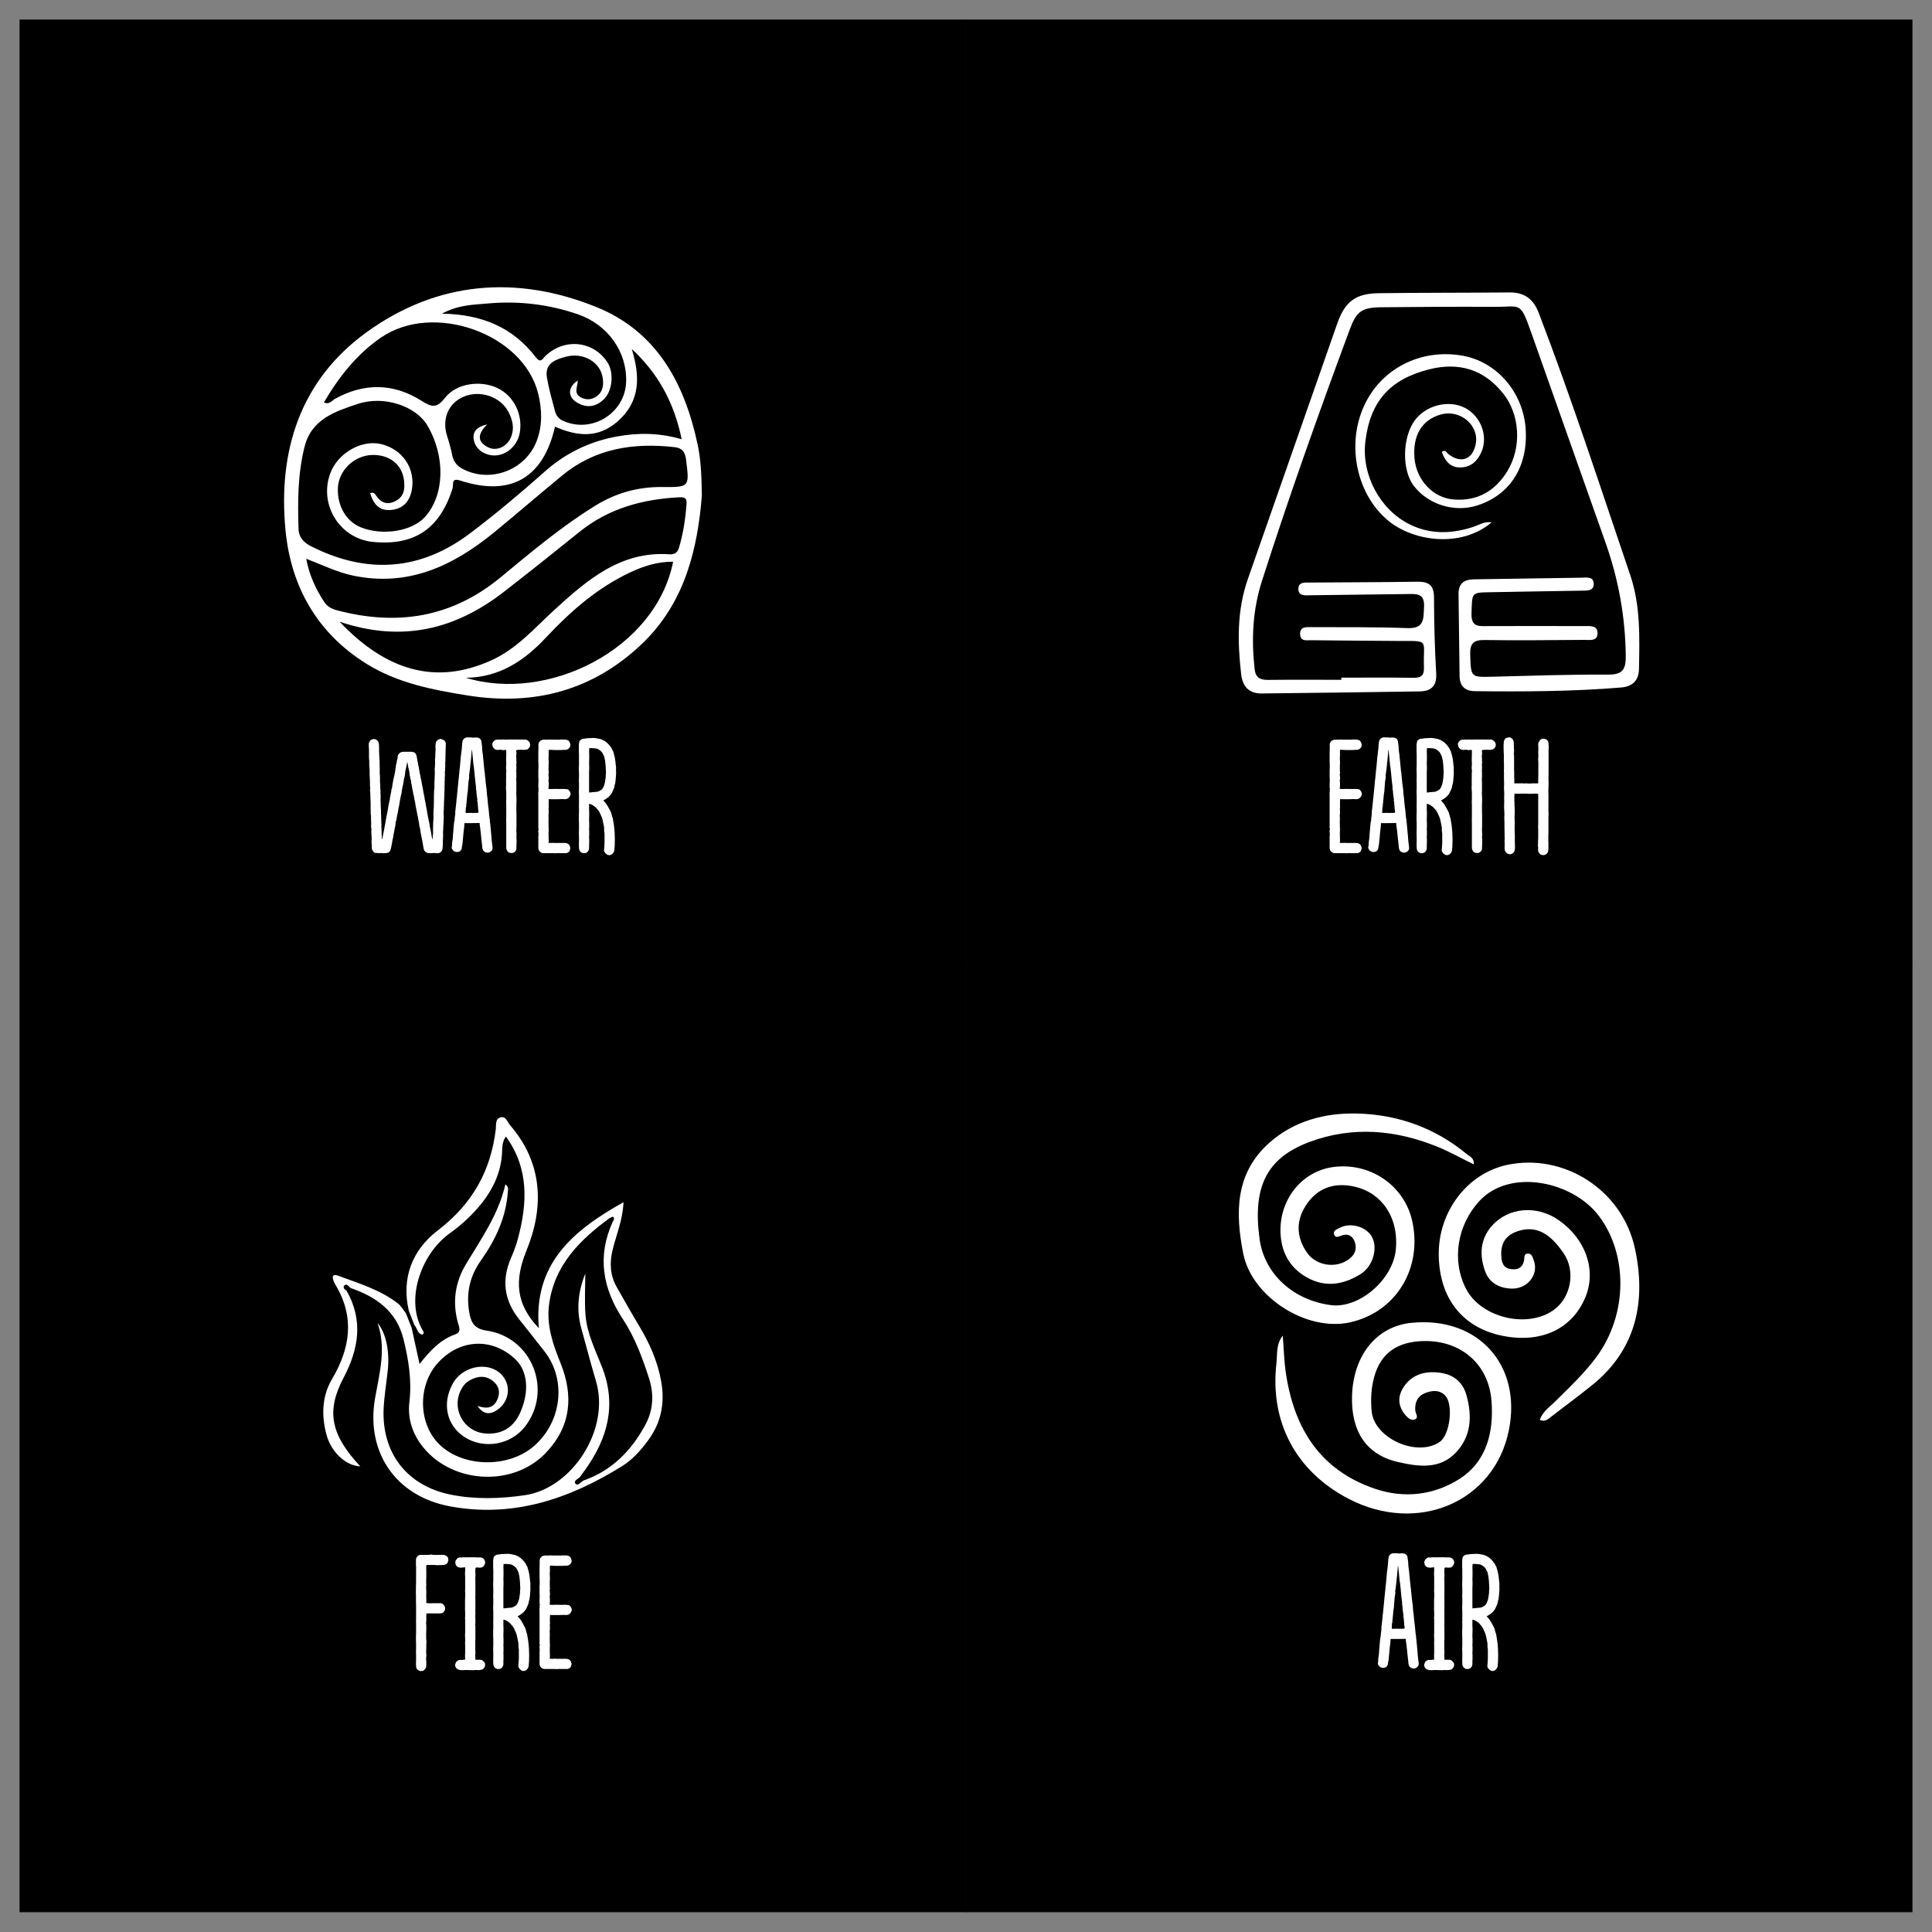
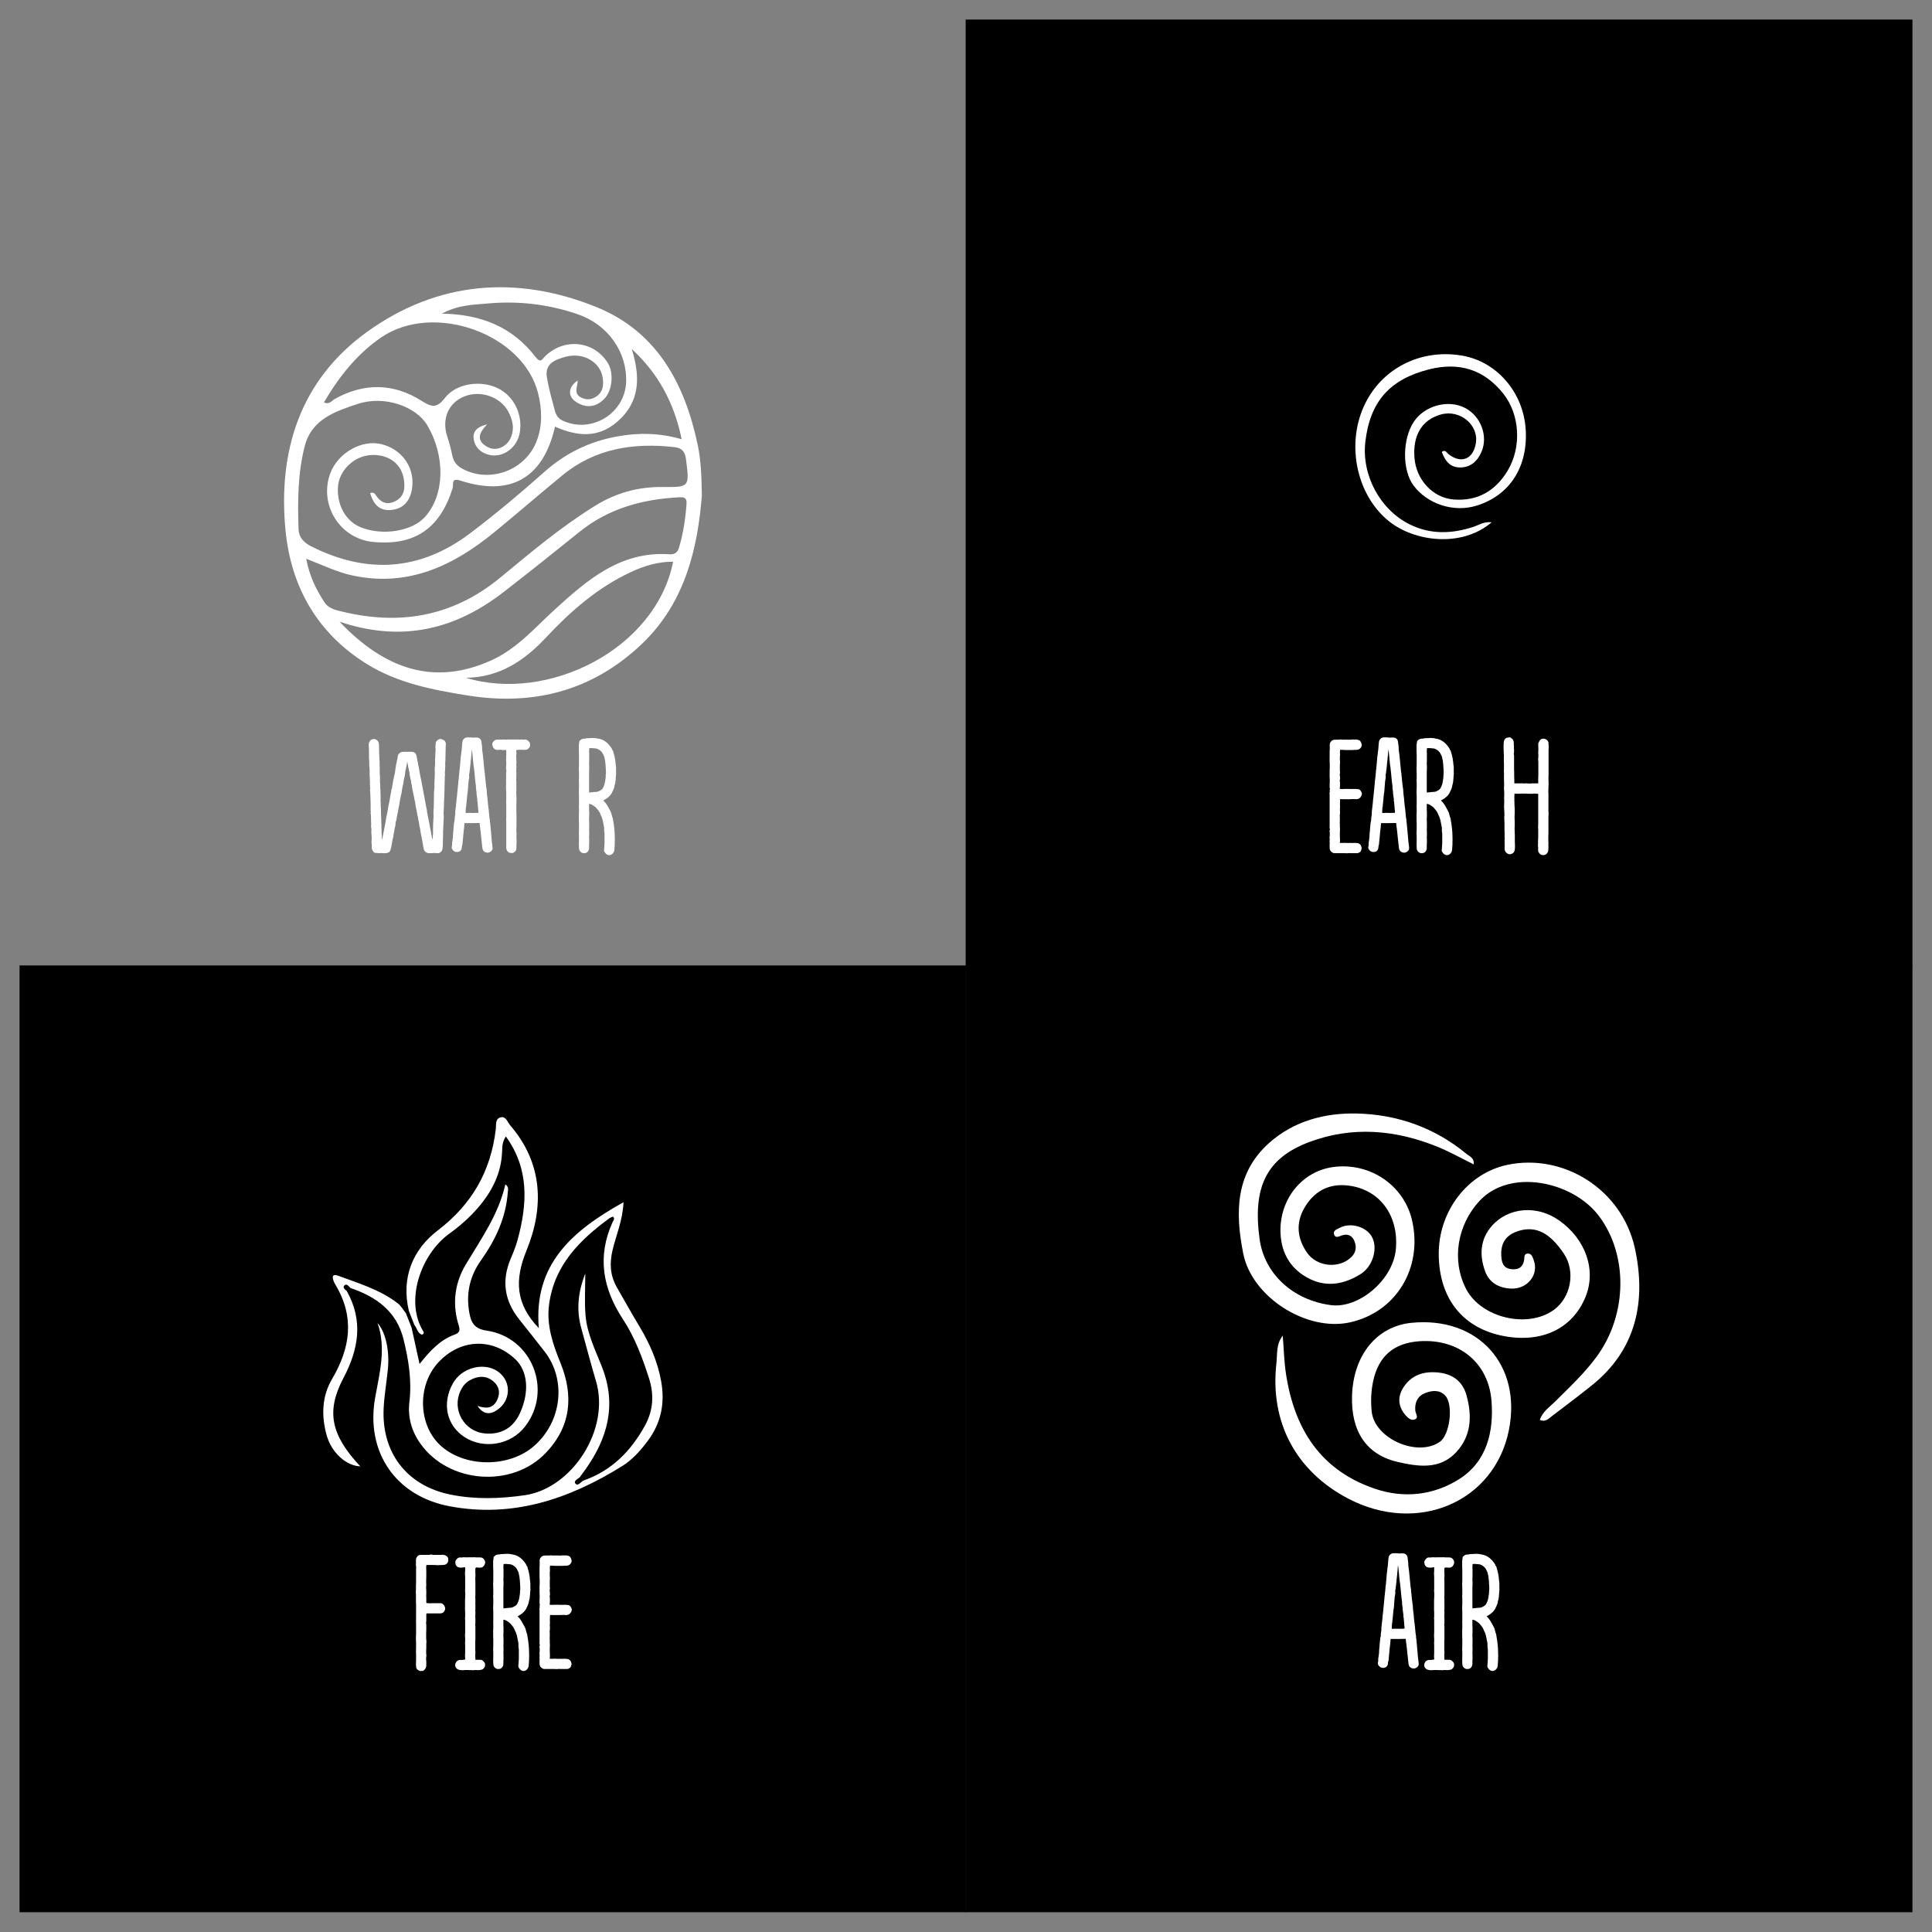
<svg xmlns="http://www.w3.org/2000/svg" xml:space="preserve" style="enable-background:new 0 0 4000 4000;" viewBox="0 0 4000 4000" y="0px" x="0px" version="1.1">
  <rect x="0" y="0" width="4000" height="4000" fill="#808080" stroke="none" />
-   <rect height="1958.37" width="1958.37" style="stroke:#000000;stroke-width:1.797;stroke-miterlimit:10;" y="41.432" x="41.436" />
  <rect height="1958.37" width="1958.37" style="stroke:#000000;stroke-width:1.797;stroke-miterlimit:10;" y="41.432" x="2000.194" />
  <rect height="1958.37" width="1958.37" style="stroke:#000000;stroke-width:1.797;stroke-miterlimit:10;" y="1999.802" x="41.436" />
  <rect height="1958.37" width="1958.37" style="stroke:#000000;stroke-width:1.797;stroke-miterlimit:10;" y="1999.802" x="2000.194" />
  <g>
    <path d="M1453.106,1026.436c-8.533,104.477-32.516,219.119-123.61,306.22   c-101.52,97.071-223.771,129.35-361.677,107.186c-72.575-11.664-144.549-25.633-208.03-64.913   c-102.492-63.419-157.155-159.482-168.597-276.4c-16.153-165.058,30.495-311.808,168.708-411.384   c145.447-104.787,309.149-118.335,474.611-51.54c125.109,50.505,182.693,157.614,209.711,283.912   C1450.667,949.64,1452.532,980.331,1453.106,1026.436z M1149.055,883.348c-24.275,107.063-92.515,145.346-196.236,111.581   c-19.558-6.367-13.47,8.649-15.649,15.622c-26.25,83.988-78.828,119.734-164.84,111.443   c-68.459-6.599-112.309-76.491-88.746-141.451c15.534-42.824,65.803-71.416,106.871-60.788   c43.721,11.315,70.028,50.816,62.193,94.386c-4.318,24.016-18.24,39.607-43.399,41.729c-25.129,2.12-36.337-13.348-42.951-34.907   c6.555-2.325,9.253,0.415,11.403,3.671c9.937,15.054,22.104,21.985,40.188,13.192c18.716-9.1,20.72-25.198,18.664-42.713   c-3.965-33.79-30.497-54.49-67.077-53.093c-36.576,1.397-68.447,32.381-69.911,67.967c-1.54,37.422,17.132,69.555,47.502,81.748   c45.284,18.181,106.475,8.166,133.119-21.789c40.531-45.567,42.376-125.293,4.386-189.518   c-23.083-39.025-88.611-62.349-143.444-44.286c-46.141,15.2-95.906,31.445-110.307,87.801   c-14.362,56.205-14.613,113.758-12.693,171.325c0.605,18.128,11.526,28.48,26.686,36.104   c115.334,58.003,225.831,50.513,328.981-27.586c52.884-40.041,103.906-82.789,153.452-126.917   c43.582-38.817,92.941-62.657,149.812-73.122c44.02-8.1,87.652-7.868,134.249,5.641c-15.481-75.679-48.793-136.581-103.278-186.796   c17.264,56.27,18.538,108.253-29.944,150.434C1238.155,907.769,1194.847,903.526,1149.055,883.348z M634.007,1156.854   c6.559,35.567,20.406,63.563,37.643,90.003c6.127,9.398,15.9,14.046,26.947,16.946c123.762,32.489,236.754,14.928,337.597-68.292   c63.345-52.275,126.19-105.349,196.504-148.688c42.642-26.283,88.175-38.965,137.887-38.526   c57.527,0.508,57.032,0.467,49.666-57.697c-1.966-15.522-8.574-23.092-23.669-24.805c-84.718-9.615-164.109,2.417-232.184,58.292   c-47.479,38.97-93.878,79.257-141.415,118.153c-85.239,69.744-178.732,113.623-292.738,89.345   C698.178,1184.758,668.761,1170.175,634.007,1156.854z M703.034,1287.167c94.998,100.217,197.719,132.643,313.915,80.129   c53.468-24.164,89.624-66.958,131.161-104.865c67.51-61.609,136.864-121.88,237.964-114.847   c10.536,0.733,16.67-3.476,19.686-13.579c8.816-29.535,13.32-59.749,15.622-90.419c0.901-12.01-3.451-14.604-15.23-13.993   c-75.897,3.936-146.169,22.936-206.549,71.73c-51.601,41.7-103.564,82.97-155.955,123.673   C943.516,1302.792,833.353,1330.971,703.034,1287.167z M1008.7,878.651c-21.031,20.856-20.277,35.997,1.58,47.3   c17.56,9.081,39.685-0.862,47.898-21.323c7.236-18.027,3.117-35.039-5.267-51.371c-16.295-31.743-58.136-46.239-92.227-32.248   c-32.699,13.419-46.461,46.662-34.75,82.547c4.282,13.121,7.843,26.551,10.62,40.068c2.638,12.837,10.15,21.222,21.093,27.055   c56.667,30.205,129.849,3.273,153.266-57.071c12.613-32.503,11.37-66.534,3.119-99.473   c-31.008-123.787-217.169-189.884-325.535-115.09c-49.977,34.494-87.002,81.451-117.797,134.029   c11.412,5.401,16.119-3.573,22.421-7.075c60.867-33.82,121.663-32.93,179.947,4.029c20.94,13.279,31.288,15.526,48.318-6.392   c23.716-30.523,74.085-36.888,108.98-20.027c33.229,16.055,52.068,53.714,45.873,91.693c-5.187,31.793-35.432,53.789-64.4,46.188   c-16.62-4.361-28.538-15.365-31.075-32.38C978.509,894.003,986.529,883.785,1008.7,878.651z M964.395,1403.241   c169.659,51.814,393.024-58.602,429.251-240.253c-31.589-0.266-60.364,8.69-88.448,21.86   c-68.6,32.17-124.236,81.032-175.294,135.621C1084.931,1368.551,1033.414,1402.566,964.395,1403.241z M914.973,649.387   c83.612,1.365,147.016,28.943,193.621,89.397c11.218,14.551,14.039,4.399,21.1-2.244c39.863-37.505,99.682-30.646,128.342,14.316   c13.181,20.678,10.102,57.621-6.971,74.904c-15.599,15.79-33.904,19.834-54.051,9.011c-21.828-11.726-22.803-31.948-0.959-47.138   c0.305,12.487-9.355,26.404,6.102,34.837c11.681,6.373,22.951,5.303,33.357-2.136c12.95-9.259,14.425-23.005,12.439-37.383   c-4.614-33.402-40.406-54.333-77.129-44.245c-21.382,5.873-43.335,13.833-38.524,42.66c3.892,23.318,10.461,46.225,16.573,69.12   c2.276,8.528,6.542,15.847,15.786,20.217c59.147,27.957,129.319-14.364,131.665-79.787c2.228-62.129-37.604-118.672-99.568-140.103   c-60.762-21.015-123.724-28.305-187.373-22.463C980.262,631.02,949.237,630.859,914.973,649.387z" style="fill:#FFFFFF;" />
  </g>
  <g>
    <path d="M846.5,2714.056c-16.154-68.465,7.62-126.651,59.79-166.52   c71.132-54.36,109.813-122.626,120.206-209.639c1.073-8.985-1.811-22.349,10.94-24.728c10.345-1.93,13.363,10.289,18.871,16.679   c68.066,78.973,70.31,169.678,33.675,259.444c-24.904,61.02-22.556,110.292,25.607,160.495   c-11.32-132.08,69.012-201.404,175.326-260.739c-1.742,38.238-15.319,68.165-22.641,99.046   c-6.589,27.791-5.078,52.659,8.853,77.061c15.199,26.625,30.153,53.404,45.97,79.66c21.634,35.913,38.354,73.405,45.819,115.132   c8.142,45.508-0.229,86.424-27.941,123.433c-14.975,19.998-31.656,38.856-52.731,51.965   c-109.624,68.185-226.523,107.893-357.567,83.17c-111.3-20.999-173.71-111.918-154.108-223.889   c9.041-51.644,23.625-102.64,5.156-155.401c17.268,19.789,25.139,58.374,21.262,96.567c-2.697,26.573-7.329,53.023-8.657,79.65   c-4.571,91.67,47.398,160.469,138.455,178.957c50.572,10.269,102.269,8.697,153.759,1.276   c97.385-14.035,177.753-135.635,147.171-237.152c-10.837-35.974-20.081-72.426-30.208-108.616   c-10.672-38.135-6.62-75.63,8.28-113.068c0,28.5-1.739,57.134,0.422,85.47c2.973,38.979,21.073,73.968,34.859,109.784   c29.731,77.239,10.931,145.519-34.7,209.807c-3.998,5.632-8.097,11.193-12.15,16.786c-4.448,3.754-13.822,7.659-8.376,13.456   c4.79,5.098,10.883-4.101,16.418-6.946c58.327-20.354,98.401-61.27,127.348-114.193c17.033-31.141,18.908-64.015,8.023-97.753   c-13.711-42.496-29.373-84.615-53.832-121.804c-42.391-64.451-53.725-130.542-21.153-202.053c2.301-3.292,4.359-7.029,0.709-10.146   c-0.95-0.811-4.708,1.668-7.177,2.636c-62.068,45.52-114.714,97.635-125.392,179.126c-5.618,42.875,7.846,81.887,23.579,120.712   c27.707,68.374,21.981,131.981-30.877,186.896c-70.052,72.777-200.237,62.63-258.866-19.441   c-18.683-26.154-26.727-55.392-22.976-86.953c5.243-44.114-1.732-86.824-12.116-129.213   c-14.238-58.126-56.404-88.064-109.636-106.289c-3.984-3.004-7.595-10.413-13.024-5.234c-3.716,3.545,0.605,8.446,4.905,11.104   c34.785,61.599,24.844,120.671-6.77,180.574c-36.424,69.017-25.751,118.022,34.993,182.794   c-29.279-1.106-59.759-28.504-69.779-64.726c-10.969-39.652-9.81-80.325,10.92-115.46c38.404-65.088,47.617-128.876,7.284-196.069   c-3.534-5.886-12.813-25.326,6.018-18.358c42.285,15.646,86.465,28.8,123.062,56.995c6.81,5.247,11.287,13.524,16.84,20.402   c3.943,10.026,7.886,20.052,11.829,30.078c5.134,23.408,10.268,46.817,16.488,75.177c22.474-28.413,43.437-50.5,73.404-61.131   c14.193-5.035,8.408-15.507,5.898-24.715c-11.581-42.487-5.701-83.281,16.496-120.37c31.628-52.846,67.679-103.199,81.885-165.762   c7.741,6.003,5.361,11.115,5.043,15.733c-3.658,53.125-25.545,99.354-55.697,141.871c-23.837,33.613-31.218,69.959-23.686,109.862   c3.728,19.749,11.087,31.838,35.505,35.404c94.235,13.759,137.342,123.826,79.552,198.635   c-29.434,38.102-85.479,47.74-125.549,21.59c-36.802-24.017-46.755-69.135-24.295-110.126   c22.577-41.204,83.14-47.952,106.767-11.896c13.47,20.557,8.61,48.182-11.615,63.839c-15.703,12.157-30.536,13.464-43.827-6.192   c17.438,6,32.334,5.96,40.875-12.437c6.659-14.342,4.295-27.7-7.339-37.818c-15.317-13.322-32.604-12.148-49.586-2.685   c-8.922,4.972-14.883,12.769-19.212,22.04c-18.093,38.746,7.593,83.829,50.192,87.875c34.21,3.25,59.713-11.708,73.621-43.179   c19.423-43.952,15.436-86.395-10.394-110.658c-47.62-44.73-113.489-42.024-158.899,6.529   c-43.378,46.381-42.513,126.689,1.832,170.056c49.112,48.029,143.242,49.571,196.202,3.215   c57.413-50.255,67.252-136.558,22.031-195.096c-17.572-22.748-35.61-45.136-53.44-67.685   c-30.429-38.484-36.205-80.164-16.836-125.441c5.444-12.725,10.611-25.723,14.22-39.052   c19.994-73.838,24.352-146.043-24.421-213.435c-6.536,9.507-7.509,19.12-7.726,28.597c-1.074,47.009-21.099,85.907-51.285,120.359   c-17.036,19.444-36.283,36.565-57.339,51.648c-60.331,43.216-93.426,140.445-54.553,203.003c1.289,2.074,1.566,5.611-3.183,6.66   c-9.089-3.226-9.768-13.591-15.347-20.008C854.139,2733.507,850.32,2723.781,846.5,2714.056z" style="fill:#FFFFFF;" />
  </g>
  <g>
    <path d="M3188.024,2939.863c5.478-17.196,20.037-26.494,31.414-37.831   c30.19-30.083,61.408-59.138,86.683-93.757c63.82-87.416,64.736-211.379,3.627-291.546   c-53.884-70.688-183.359-98.947-246.904-30.036c-45.398,49.232-58.183,122.104-27.583,181.628   c30.759,59.833,126.802,83.097,181.383,43.935c36.077-25.885,45.854-80.021,21.1-116.837   c-28.938-43.038-57.708-57.659-92.847-47.186c-27.994,8.344-39.32,26.771-36.294,56.235c1.436,13.98,6.858,21.997,21.423,23.329   c14.222,1.302,22.802-4.383,25.432-18.48c1.032-5.534-0.887-13.477,7.324-13.926c8.55-0.468,10.297,7.431,12.732,13.98   c10.969,29.498-13.156,59.983-46.897,58.522c-24.842-1.076-45.166-11.925-53.744-35.594   c-12.111-33.418-10.794-66.731,14.366-94.789c34.347-38.304,93.04-42.669,137.964-11.309   c56.38,39.357,78.538,104.071,54.886,160.304c-27.048,64.306-89.704,94.193-167.453,79.875   c-85.482-15.742-134.968-77.198-135.879-168.747c-0.888-89.219,59.167-168.14,141.38-185.793   c116.121-24.935,238.312,50.206,264.902,173.332c23.333,108.041,3.442,209.054-89.667,283.359   c-27.1,21.625-54.768,42.546-82.408,63.483C3206.235,2937.108,3199.874,2944.806,3188.024,2939.863z" style="fill:#FFFFFF;" />
    <path d="M3051.247,2410.755c-25.324-12.443-48.964-25.765-73.875-35.99   c-87.35-35.853-177.244-43.698-266.355-10.418c-89.265,33.336-117.91,93.719-103.164,201.075   c9.849,71.706,68.941,126.401,147.702,136.711c57.958,7.587,128.128-52.302,134.286-114.61   c7.173-72.591-35.624-128.067-103.566-133.472c-38.792-3.086-67.562,15.039-86.046,47.42   c-17.725,31.052-14.563,63.032,6.065,92.354c20.811,29.58,66.795,33.398,91.902,8.451c9.794-9.732,10.61-21.443,5.922-32.918   c-4.663-11.414-14.105-15.874-26.658-11.324c-5.271,1.91-12.498,5.873-15.209-1.676c-3.147-8.758,5.703-11.18,11.57-14.314   c21.477-11.47,53.327-3.034,65.771,17.286c13.991,22.848,3.662,62.1-22.411,78.403c-32.756,20.48-68.442,27.993-104.568,10.561   c-38.814-18.728-59.458-51.554-61.433-94.66c-3.204-69.954,44.173-128.836,109.466-137.466   c76.066-10.053,146.664,38.118,163.068,111.267c22.109,98.591-33.732,189.565-129.183,210.464   c-89.122,19.513-202.663-52.012-220.594-142.761c-16.423-83.118-17.165-165.278,53.322-228.453   c51.389-46.057,116.159-62.801,181.906-61.277c83.524,1.936,161.3,29.193,227.15,83.713   C3042.477,2394.228,3052.546,2397.108,3051.247,2410.755z" style="fill:#FFFFFF;" />
    <path d="M2655.813,2765.316c2.153,26.516,2.717,53.276,6.735,79.506   c17.275,112.774,70.619,198.729,183.522,237.303c60.642,20.719,121.543,13.744,174.463-19.419   c57.735-36.18,72.262-98.036,67.516-161.712c-5.962-79.988-68.053-129.345-148.424-124.169   c-53.916,3.472-85.692,30.874-96.758,83.212c-4.354,20.593-5.011,41.533-2.961,62.185c5.576,56.156,94.478,95.396,141.145,62.877   c21.01-14.64,28.536-77.678,10.962-95.858c-12.16-12.58-27.822-10.457-41.66-4.938c-15.18,6.054-21.593,19.251-20.151,36.101   c0.531,6.218,7.909,14.783-0.993,18.396c-7.498,3.043-14.762-3.34-19.897-9.525c-15.254-18.37-15.972-38.394-3.144-57.662   c17.208-25.844,43.208-33.19,72.814-29.835c29.518,3.345,49.596,18.734,57.504,47.92c11.503,42.454,9.704,83.469-21.771,117.16   c-34.025,36.42-78.774,29.537-119.993,20.182c-66.218-15.028-97.868-63.927-95.467-137.596   c2.741-84.082,51.302-143.551,123.046-150.687c137.594-13.686,228.867,86.91,201.672,222.271   c-29.958,149.115-189.423,216.905-332.929,141.531c-108.196-56.828-162.118-158.344-148.361-279.908   C2644.852,2803.511,2641.573,2783.468,2655.813,2765.316z" style="fill:#FFFFFF;" />
  </g>
  <g>
-     <path d="M2777.081,1403.016c49.556,0,99.12-0.49,148.664,0.278c16.294,0.253,23.027-4.156,22.402-21.736   c-2.09-58.847,13.377-54.246-52.052-54.54c-60.503-0.271-121.004-0.885-181.504-1.505c-9.467-0.097-21.955,2.906-22.822-11.859   c-0.969-16.51,12.371-15.315,23.061-15.263c66.437,0.324,132.923-0.416,199.287,2.055c35.812,1.334,32.815-20.132,34.193-44.015   c1.626-28.176-15.371-26.813-34.273-26.523c-66.445,1.022-132.899,1.459-199.343,2.508c-11.124,0.176-25.351,2.407-26.496-11.339   c-1.443-17.319,14.481-14.904,26.066-14.991c73.397-0.55,146.802-0.586,220.19-1.699c23.241-0.352,34.49,7.026,34.531,32.376   c0.084,52.536,1.487,105.132,4.521,157.576c1.533,26.493-11.058,36.775-34.197,37.154c-108.994,1.788-218,2.878-327,4.268   c-27.056,0.345-39.742-15.091-42.606-39.887c-7.674-66.419-8.809-132.393,13.786-196.829   c61.834-176.335,123.257-352.815,185.14-529.132c16.034-45.685,37.985-62.252,85.923-62.87   c90.251-1.163,180.521-0.793,270.779-1.579c30.717-0.267,49.338,13.413,60.404,42.254   c68.727,179.13,127.895,361.584,189.577,543.155c21.409,63.02,19.214,128.979,18.026,194.392   c-0.415,22.848-12.724,36.11-36.941,38.114c-100.947,8.354-202.073,8.75-303.237,7.593c-20.012-0.229-31.01-10.631-31.252-31.37   c-0.659-56.529-1.5-113.055-2.153-169.584c-0.243-21.032,10.731-30.318,31.403-30.586c74.377-0.965,148.749-2.442,223.126-3.379   c10.271-0.13,25.039-3.203,25.357,12.6c0.303,15.099-13.748,14.079-24.578,14.27c-64.461,1.14-128.927,1.966-193.385,3.27   c-35.379,0.716-33.774,1.094-35.067,44.234c-0.855,28.532,15.776,25.92,34.36,25.825c66.457-0.34,132.916-0.085,199.375,0   c11.815,0.015,27.295-1.83,27.247,14.696c-0.05,17.225-16.026,13.794-27.485,13.854c-68.44,0.359-136.897,1.454-205.314,0.289   c-23.286-0.396-31.669,6.184-30.871,30.144c1.578,47.401,0.433,47.003,47.769,45.806c79.308-2.006,158.64-4.811,237.943-4.316   c30.199,0.188,36.637-11.331,36.343-38.583c-0.875-81.077-15.128-159.335-42.233-235.599   c-50.999-143.495-101.44-287.187-152.344-430.716c-24.698-69.638-21.002-56.163-78.465-56.526   c-77.363-0.489-154.737,0.092-232.1,0.844c-41.682,0.405-52.384,8.4-66.323,45.996c-63.95,172.467-125.767,345.65-181.841,520.898   c-19.238,60.124-21.909,120.214-15.17,181.918c1.97,18.04,11.33,22.883,27.833,22.708c50.578-0.536,101.166-0.195,151.75-0.195   C2777.082,1405.988,2777.081,1404.502,2777.081,1403.016z" style="fill:#FFFFFF;" />
    <path d="M3088.3,1081.429c-62.374,53.046-160.274,40.022-212.846-2.43   c-66.007-53.302-88.689-156.538-51.497-238.261c35.232-77.417,116.833-119.336,203.324-104.45   c71.613,12.325,126.415,75.757,131.463,152.164c5.153,78.003-32.909,137.258-101.817,158.505   c-46.973,14.484-101.301-2.935-130.354-41.795c-23.855-31.906-23.343-96.701,1.047-132.615   c22.499-33.129,71.225-45.987,105.74-27.904c32.754,17.161,48.253,58.575,33.652,91.486c-8.142,18.352-21.4,31.08-42.774,31.667   c-18.905,0.519-31.047-9.789-39.136-32.109c7.284-5.901,10.047,1.698,14.16,4.851c25.985,19.923,50.09,10.658,56.153-21.625   c7.288-38.803-32.649-72.121-72.696-60.65c-39.005,11.172-58.206,43.337-54.125,90.668c3.885,45.052,38.409,81.882,81.162,85.229   c49.53,3.877,86.568-18.073,111.516-59.47c29.455-48.874,25.649-116.244-8.79-159.606c-39.772-50.077-91.419-66.032-153.556-50.412   c-81.524,20.493-122.626,66.776-132.184,150.541c-7.764,68.04,30.077,139.516,91.279,170.159   c43.139,21.599,87.746,20.173,132.701,5.329C3062.147,1086.928,3072.896,1079.276,3088.3,1081.429z" style="fill:#FFFFFF;" />
  </g>
  <g>
    <path d="M895.993,1734.092c0-1.587,0-2.911,0-3.704c0.265-0.794,0.265-1.853,0.529-3.176   c0-1.323,0-2.117,0-2.911v-4.763v-7.674c0-0.529,0-1.323,0.265-2.381c0-1.059,0-1.853,0-2.647c0-2.911,0-5.292,0.264-6.615   c0-1.852,0.265-4.499,0.529-8.468c0-0.794,0-2.117,0-3.969c-0.265-1.852-0.265-3.176-0.265-3.969   c0.265-1.058,0.265-2.911,0.265-5.557c0-2.382,0.264-4.499,0.529-5.822v-6.88c0.264-2.117,0.264-5.292,0.264-9.526   c0-7.144,0-12.437,0.265-16.141c0-1.059,0-2.117,0.265-3.44c0-1.323,0-2.646,0.264-3.969c0.265-1.323,0.265-2.646,0.265-3.44   v-10.055c0-0.265,0-1.059,0.264-1.852c0-0.794,0-1.588,0-1.852c0-2.911,0.265-7.409,0.529-13.496c0-0.794,0-2.381,0-4.499   c-0.264-2.117-0.264-3.704-0.264-4.499c0.264-3.175,0.529-5.292,0.529-6.615c0.265-5.027,0.529-8.732,0.265-11.378   c-0.265-0.794-0.265-2.117,0-3.44c0.264-1.323,0.264-2.381,0.264-2.911c0-0.264,0-0.264,0.265-0.529c0-0.264,0-0.264,0-0.529   c-0.265-0.529-0.265-2.117,0-5.028c0.264-2.911,0.264-4.499,0.264-5.028c0-0.794,0-2.382,0.264-4.499c0-2.117,0-3.705-0.264-4.763   c-0.264-1.852,0-5.292,0.794-9.791c0-2.382,0.794-3.705,2.646-4.499c0.265-0.794,0.794-1.588,1.588-2.117   c0.794-0.265,1.588-0.794,2.646-1.059c1.058-0.264,1.852-0.529,2.381-0.794h1.059c4.499,1.587,7.409,2.911,8.203,4.234   c1.323,1.852,2.117,3.44,2.117,5.028c0.264,1.852,0,4.763-0.265,8.732c0,3.969,0,7.145-0.265,9.262c0,1.323,0,3.44,0,6.086   c-0.264,2.646-0.264,4.499-0.264,5.822v5.028c0,1.058,0,2.646-0.265,4.498c-0.264,1.852-0.264,3.44-0.264,4.234v0.529   c0.264,0.264,0.529,1.587,0.264,3.969c-0.264,2.382-0.529,3.705-0.529,3.969c0.265,1.059,0.265,2.382,0,4.234   c-0.264,1.852-0.264,2.911-0.264,3.44c-0.264,0.529-0.264,1.323,0,2.381c0.264,1.059,0.264,1.852,0.264,2.117   c-0.529,5.557-0.794,8.997-0.529,9.791c0.264,1.323,0,2.911-0.265,5.027v6.087c-0.264,2.381-0.264,6.086-0.264,11.114   c-0.265,6.351-0.529,11.114-0.529,14.025c0,1.323-0.265,5.292-0.529,12.173c0,3.44,0,5.822-0.264,7.674   c0,5.557-0.265,9.526-0.529,12.173c-0.265,1.058-0.265,2.646,0,4.498c0.264,2.117,0.264,3.44,0.264,3.969c0,1.059,0,2.382,0,4.234   c-0.264,1.852-0.264,3.176-0.264,3.969l-0.794,16.936c0,2.382,0,3.969-0.265,5.028c-0.264,1.588-0.264,3.969,0,7.145   c0,3.176,0,5.557-0.264,7.145c0,0.794,0,1.852,0,3.44c-0.264,1.588-0.264,2.646-0.264,3.44v7.939   c-0.265,2.381-0.529,4.498-0.529,5.821c-0.265,2.911-0.794,4.764-1.059,5.557c-0.529,1.323-1.852,2.646-3.705,4.234   c-1.058,0.794-2.381,1.324-3.704,1.588c-0.794,0.264-2.117,0.264-3.969,0c-0.794,0-1.853,0-3.176-0.264c-1.323,0-2.382,0-3.175,0   c-0.265,0-0.794,0-1.323,0c-0.794,0.264-1.059,0.264-1.323,0.264h-6.88c-3.704,0-6.88-1.588-9.262-5.028   c-0.264-0.264-0.794-1.058-1.059-2.381c-0.265-1.059-0.529-1.588-0.529-1.852c-0.265-1.323-0.794-3.175-1.059-5.557   c-0.264-1.852-1.059-5.557-1.852-10.85l-3.176-15.877l-1.587-10.585c-0.265-0.265-0.265-0.529-0.529-1.059   c-0.264-0.264-0.264-0.529-0.264-0.794c0-0.265,0-1.059-0.265-1.853l-0.529-1.588c-0.264-0.265,0-0.794,0.265-1.588   c-0.265-0.794-0.529-1.323-0.529-2.117c-0.264-0.794-0.264-1.587-0.264-2.382c-0.265-0.794-0.265-1.587-0.529-2.117   c-0.265-1.058-1.059-4.499-1.852-10.32c0-0.264,0-0.529-0.264-0.794c-0.265-0.264-0.265-0.529-0.265-0.794   c-0.264-0.529-0.264-1.323-0.529-2.646c-0.264-1.323-0.529-2.117-0.529-2.911c-0.264-1.588-0.794-3.969-1.323-7.145   c-0.794-3.176-1.323-5.557-1.588-7.145c-0.264-1.058-0.264-2.381-0.529-4.234c-0.264-1.852-0.529-3.44-0.794-5.028   c-0.264-1.323-0.794-2.911-1.059-4.234c-0.264-0.529-0.529-2.117-0.794-4.499c-0.264-2.382-0.794-4.499-1.323-5.822   c-0.264-0.529-0.264-1.323-0.529-2.646c-0.265-1.059-0.265-1.588-0.265-1.852c-1.323-6.086-2.117-9.791-2.117-10.85   c-0.265-2.911-1.059-6.351-2.117-10.585c0.265-1.059,0.265-2.382-0.264-3.969c-0.794-1.588-1.059-2.646-1.059-2.911   c0-0.794-0.264-2.117-0.529-3.704c-0.265-1.588-0.529-2.646-0.794-3.44c-0.264-0.794-0.264-2.117-0.529-3.969   c-0.265-1.852-0.265-3.175-0.529-3.969c-0.265-0.794-0.529-2.117-0.794-3.969c-0.529-1.852-0.794-3.175-1.058-3.969   c-0.265-1.852-0.529-2.911-0.529-3.44c-0.794-3.44-1.059-6.086-1.323-7.938h-0.794c0,0.264,0,0.794,0,1.588   c-0.265,0.794-0.265,1.323-0.265,1.588c-0.794,4.763-1.323,7.144-1.588,7.409c-0.265,0.794-0.529,2.117-0.794,3.969   c-0.265,1.852-0.529,3.44-1.059,4.234v0.794c-0.264,1.323-0.264,2.911-0.529,5.292c-0.264,2.381-0.529,3.969-0.794,5.292   c-0.265,0.264-0.265,0.794-0.529,1.588c-0.264,0.794-0.264,1.323-0.529,1.588c-1.323,8.997-2.117,13.76-2.381,14.025   c-0.794,2.382-1.323,5.822-2.117,10.32c0,0.265-0.265,2.382-0.794,5.822c0,0.265,0,1.059-0.265,1.852   c-0.264,1.059-0.529,1.852-0.794,2.382l-2.382,11.908l-1.588,10.32c-0.794,2.381-1.323,5.027-1.588,7.409   c-0.794,4.763-1.323,7.938-1.852,9.791c-0.794,3.176-1.588,6.615-1.852,10.056c-0.265,2.381-0.794,3.969-1.323,5.292   c-0.794,1.588-1.058,4.234-1.058,8.203c0,0.794-0.529,2.646-1.323,5.292c-0.794,4.499-1.323,7.145-1.323,7.939   c0,0.794-0.265,1.588-0.529,2.646c-0.264,1.323-0.529,2.117-0.529,2.381c-0.265,0.794-0.265,2.117-0.529,3.44   c-0.264,1.323-0.264,2.117-0.264,2.381l-1.588,6.351c-0.264,1.323-0.529,2.911-0.794,5.292c-0.529,2.382-0.794,3.705-0.794,3.969   c-0.794,4.234-1.323,7.41-2.117,9.791c-0.265,1.323-1.059,3.176-2.382,5.292c-0.529,0.529-1.852,1.323-3.705,2.117   c-2.381,0.794-4.498,1.058-6.086,0.794h-1.588c-0.794,0.264-1.323,0.529-1.852,0.264c-0.529-0.264-1.588-0.529-3.44-0.529   c-1.852,0.264-3.175,0.264-3.705,0.264c-2.117,0-5.292-0.264-9.526-0.529c-1.323-0.264-2.911-1.323-4.234-3.44   c-1.588-2.117-2.382-3.969-2.646-5.822v-4.763c0-1.852,0-3.44-0.265-4.499c-0.264-1.323-0.264-2.911-0.264-4.499   c0-1.323,0-3.176,0.264-5.028c0-1.852,0-3.175,0-4.234l-0.794-11.379c0-0.794,0-1.853,0.264-3.176c0-1.323,0-2.117,0-2.911   c0-0.794-0.264-2.117-0.529-3.44c-0.265-1.058-0.265-2.646,0-5.028c0-2.382,0-3.969,0-5.028c-0.265-1.852-0.265-4.234-0.265-7.409   c0-3.175,0-5.557-0.264-7.41c0-2.381-0.265-3.704-0.794-4.234c0.529-0.529,0.794-1.852,0.529-3.705   c-0.264-1.852-0.529-3.176-0.264-3.969v-5.292c0-1.588,0-3.969,0-7.41c-0.264-3.175-0.264-5.557-0.264-7.145   c-0.265-6.615-0.529-11.643-0.529-14.554c0-0.794,0-1.588-0.265-2.911c-0.264-1.059-0.264-2.117-0.264-3.176   c0-0.794,0.264-1.588,0.529-2.382c-0.265-1.852-0.529-3.969-0.529-6.351c-0.264-2.381-0.264-4.234,0-6.086   c0-1.853,0-3.705-0.264-6.086c-0.265-4.499-0.529-8.203-0.529-10.585v-8.732l-0.794-12.173v-2.381   c0.264-0.794,0-4.763-0.529-12.437v-10.32c0-1.323,0-2.911,0-5.292c-0.265-2.117-0.265-3.705-0.265-4.763   c-0.265-2.911-0.265-6.086,0-9.261c0.265-0.265,0.794-1.588,1.588-3.44c0.264-0.529,0.529-1.059,1.323-1.852   c0.529-1.059,1.587-1.852,2.911-2.117c0.529,0,1.323-0.265,2.117-0.529c0.794-0.264,1.323-0.529,1.588-0.529   c1.588-0.264,3.44,0.265,5.292,1.059c3.705,1.852,5.822,5.292,6.086,10.055c0.265,3.44,0.265,8.733,0.265,15.348   c0.264,6.086,0.529,9.526,0.529,10.849c0,3.44,0.264,5.822,0.529,7.41v6.88c0,1.852,0,4.499,0.265,7.939c0,3.44,0,6.086,0,7.938   v3.44c0,1.852,0,2.911,0.264,3.44c0.265,1.059,0.265,2.382,0.265,3.969v3.969v4.234c0,2.117,0,3.705,0.264,4.763   c0,1.588,0,2.646,0.265,3.44v4.498c0,2.382,0,3.705,0.264,4.499c0.264,1.059,0.264,3.969,0.264,8.997c0,0.529,0,1.323,0.265,2.382   c0,1.058,0,1.852,0,2.382v6.615c-0.265,1.323-0.265,2.911,0,5.028c0.264,2.382,0.264,3.969,0.264,4.763v5.822   c0,0.264,0,1.058,0.265,1.852c0,0.794,0,1.588,0,2.117c0.264,1.588,0.264,3.969,0.264,7.145c0,2.911,0,5.292,0.264,6.88   c0,3.705,0,6.615,0.265,8.468c0,6.087,0.265,10.32,0.529,13.231c0,0.264,0,0.794-0.265,1.323c-0.265,0.794-0.265,1.058,0,1.323   c0.265,2.381,0.529,7.409,0.529,15.083c0,0.264,0,1.058,0.264,1.852c0,1.058,0,1.852,0,2.381c0,2.382,0.265,4.499,0.794,6.88   c0-0.265,0-0.529,0.264-0.794c0-1.323,1.059-6.616,2.911-15.348l3.175-16.671c0.529-2.911,1.323-7.938,2.646-15.348   c0.794-3.44,1.852-7.938,2.646-13.231c0.265-1.323,0.794-3.705,1.059-6.88c1.323-5.557,2.117-10.055,2.911-13.76   c0.265-0.265,0.265-0.529,0.265-1.323c0-1.323,0.264-2.911,0.794-5.292c0.529-2.117,0.794-3.705,0.794-4.499   c0-0.265,0.265-1.588,0.794-3.969c0.529-2.117,0.794-3.705,0.794-5.028c0-1.588,0.265-2.646,1.058-3.176   c0.265,0,0.265-0.264,0.265-1.058c0.265-2.382,1.058-7.939,2.646-16.671l2.382-10.32c0.265-1.323,0.794-3.44,1.323-6.351   c0.264-2.911,0.529-4.763,0.794-6.086c0.264-1.059,0.529-2.646,0.794-5.028c0.265-2.117,0.265-3.44,0.529-4.234   c0-0.265,0.264-1.059,0.529-1.852c0.264-0.794,0.529-1.323,0.529-1.588c0.264-2.382,0.529-4.499,0.794-5.822   c0.264,0,0.264,0,0.264-0.265v-0.529c0.265-0.794,0.794-2.381,1.059-4.234c0.264-1.852,0.264-3.176,0.264-3.44   c0.529-2.646,1.852-4.763,4.234-6.616c2.117-1.588,4.499-2.381,7.145-2.381h16.936c3.44,0,6.351,1.058,8.468,3.44   c0.529,0.794,1.323,2.382,2.117,4.763c0.264,0.794,0.529,2.382,1.058,5.028c0.265,2.911,0.794,5.028,1.059,6.351   c0.265,1.058,0.794,2.646,1.059,5.028c0.264,2.381,0.529,3.969,1.058,5.292c0.265,0.529,0.265,1.323,0.529,2.381   c0.265,1.059,0.265,1.588,0.265,1.852c0,0.794,0,1.059,0.264,1.323c0.794,6.087,1.852,11.114,2.646,14.554   c0.264,2.381,1.059,5.557,2.117,9.791c0.265,2.646,1.059,6.615,2.117,11.908c1.058,5.292,1.852,9.262,2.117,11.908   c0.264,1.059,0.529,2.646,1.058,5.028c0.529,2.382,0.794,3.969,1.059,5.292c0.264,2.382,0.794,5.822,1.852,10.055   c1.059,7.145,2.117,12.173,2.911,15.084c0.265,0.794,0.265,2.117,0.529,3.704c0.265,1.852,0.265,2.646,0.265,2.911   c0.264,0.794,0.529,1.852,0.794,3.175c0.264,1.588,0.264,2.646,0.529,3.44c0.264,0.794,1.058,4.763,2.381,11.378   c0.265,1.059,0.529,2.646,1.059,5.028c0.264,2.382,0.529,4.499,0.794,5.822l2.382,11.378c0.529,2.382,1.058,6.086,1.853,11.115   c0.264,0.529,0.529,1.323,0.794,2.117c0.264,0.794,0.264,1.323,0.264,1.588c0.265,0,0.265,0,0.529,0.265   C895.728,1736.738,895.728,1735.68,895.993,1734.092z" style="fill:#FFFFFF;" />
    <path d="M961.616,1704.19l-0.794,10.585c-0.264,1.323-0.529,2.646-0.529,3.44   c-0.794,6.086-1.058,10.585-1.323,13.76l-1.588,16.142v0.794c-0.529,0.794-0.794,2.117-1.059,3.705   c-0.264,1.588-0.264,2.646-0.264,2.911c-0.794,5.292-3.969,8.203-9.526,8.468c-4.499,0.265-7.938-1.852-10.32-5.822   c-1.058-1.852-1.323-3.704-0.794-5.292c0.529-1.852,0.794-3.44,0.529-4.763c0-1.323,0-2.911,0.264-4.499   c0.265-1.323,0.529-3.176,0.794-5.028c0.264-1.852,0.264-3.176,0.529-4.234c0.265-1.323,0.265-3.176,0.265-5.822   c0-0.529,0-1.323,0.264-2.117c0-0.794,0-1.323,0-1.588c0-0.264,0-0.794,0.265-1.323c0-0.529,0-0.794,0-1.059   c0-0.264,0-0.529,0.264-1.323c0-0.529,0-1.058,0-1.323c0.264-0.794,0.264-1.852,0.264-3.175s0-2.382,0.265-3.175   c0-0.265,0-1.059,0.264-1.852c0-0.794,0-1.323,0-1.588l0.794-6.88c0.265-1.059,0.529-2.382,0.794-4.234   c0.264-0.264,0.264-0.529,0.264-0.794c-0.264-1.852,0.264-5.292,1.059-10.85c0.264-0.794,0.264-1.852,0.264-3.44v-3.44   c0-1.059,0.265-2.646,0.529-4.499s0.264-3.44,0.529-4.234c0-1.323,0.264-2.911,0.529-5.027c0.264-2.117,0.529-3.705,0.529-4.763   c0-1.323,0.265-3.44,0.529-6.351c0.265-2.646,0.529-4.763,0.794-6.087c0-0.794,0-1.852,0.265-3.175   c0.264-1.323,0.264-2.117,0.264-2.911c0-1.059,0.265-2.646,0.529-5.028c0.264-2.381,0.264-3.969,0.529-5.292l0.794-8.203   l0.794-8.997c0.265-2.117,0.794-5.292,1.059-9.526c0.264-2.382,0.794-6.351,1.059-11.643c0-0.794,0.264-1.852,0.529-3.175   c0.265-1.323,0.265-3.176,0.529-5.822c0.265-2.646,0.265-4.498,0.529-5.821c0.264-1.324,0.529-5.557,1.059-12.702   c0-0.794,0.264-1.852,0.529-3.705c0.265-1.588,0.529-2.911,0.529-3.969c0-1.323,0.265-3.44,0.794-6.351   c0.265-2.646,0.529-4.763,0.529-6.086c0-0.794,0.265-3.176,0.529-7.145c0-0.794,0.264-2.117,0.529-3.969   c0.264-2.646,1.588-4.763,3.44-6.615c1.852-1.588,3.969-2.382,6.351-2.646c6.086,0,9.262,0,9.791,0.264   c0.529,0.265,1.852,0.529,3.705,0.265c1.852-0.265,3.175-0.265,3.969-0.265c2.646,0,4.499,0.265,5.557,0.529   c3.44,1.323,5.557,3.44,6.351,6.88c0.794,4.763,1.059,7.938,1.323,9.791c0,0.529,0,1.323,0.264,2.646c0,1.323,0,2.117,0,2.911   c0.265,2.911,0.529,6.615,1.323,11.379c0.265,0.794,0.265,2.381,0.529,4.234c0.265,1.852,0.265,2.911,0.265,3.176l0.794,7.674   c0.264,0.794,0.264,1.588,0.264,2.911c0,1.323,0,2.117,0.265,2.646c0.794,9.791,1.587,15.613,1.852,17.465   c0.265,0.794,0.265,1.588,0.529,2.911c0,1.323,0,2.381,0,2.646c0.265,1.588,0.529,3.704,0.794,6.35   c0.265,2.911,0.265,4.763,0.529,5.557c0,0.264,0,1.323,0.265,3.176c0.264,1.852,0.264,3.44,0.529,4.499   c0.264,0.529,0.264,1.852,0.529,4.234c0.265,2.382,0.529,3.969,0.794,5.292c0.264,0.794,0.264,2.117,0.264,3.969   c0.264,5.028,0.794,10.056,1.588,14.819c0.265,1.323,0.265,3.44,0.529,6.087c0.265,2.646,0.265,4.763,0.529,6.086   c0.265,2.382,0.529,5.822,1.323,10.32l1.588,16.406c0.264,3.175,0.794,5.292,1.058,6.086v3.176   c0.265,1.323,0.529,3.176,0.794,5.557c0.265,2.646,0.265,4.763,0.529,6.086c0.265,1.323,0.265,2.911,0.529,5.292   c0.264,2.382,0.264,4.499,0.529,6.351c0.264,1.852,0.264,3.705,0.529,5.292c0,0.264,0.264,2.646,0.529,6.88   c0.265,4.498,0.794,7.674,1.058,10.055c0.265,2.117,0.794,5.292,1.059,9.526c0,2.911-1.323,5.292-3.705,7.145   c-3.176,2.381-6.086,2.911-8.997,2.117c-5.027-1.059-7.674-4.234-8.468-9.262c-0.265-2.382-0.529-6.615-1.323-12.437   c-0.264-1.059-0.264-2.647-0.529-5.028c-0.265-2.117-0.265-3.705-0.529-4.763l-0.794-7.939c-0.529-4.499-0.794-6.615-0.794-6.88   c-0.264-1.852-0.529-5.292-1.323-10.056c-0.264-1.058-0.264-2.646-0.264-4.763C985.961,1704.19,975.641,1704.19,961.616,1704.19z    M990.46,1678.787c0-0.529-0.265-1.588-0.529-2.911c0-0.264,0-1.588-0.265-4.499c-0.264-2.646-0.264-4.763-0.529-6.086   c-0.265-0.529-0.265-1.588-0.265-3.175c0-1.588-0.265-2.911-0.794-3.705c-0.264-0.264-0.264-0.529,0-1.323   c0.264-0.529,0.264-0.794,0.264-1.059l-1.588-11.908c0-0.264,0-0.264,0-0.529c-0.264-0.264-0.264-0.264-0.264-0.529   c0.264-1.323,0-4.234-0.794-9.262c-0.264-0.264-0.264-1.058-0.264-1.852c0.264-0.794,0-2.911-0.264-5.822   c-0.794-5.028-1.059-8.733-1.323-10.85c-0.794-6.615-1.059-11.114-1.323-14.025c-0.794-5.822-1.058-10.055-1.323-12.437   c-0.264-1.323-0.794-3.704-1.058-6.88c-0.529-5.557-0.794-8.733-1.059-9.262l0.265-0.265c-0.265-0.529-0.265-1.323-0.265-2.117   c0-0.794,0-1.588-0.264-2.117c-0.529-4.764-0.794-7.145-0.794-7.41c0-2.381-0.265-4.499-0.794-6.615v-1.588H976.7   c-0.265,5.557-0.794,10.055-1.059,12.966c-0.265,1.323-0.265,3.44-0.529,6.351c-0.264,2.911-0.529,5.292-0.794,6.615   c-0.265,1.059-0.265,3.176-0.529,6.087c-0.264,2.911-0.529,5.292-0.794,7.145c-0.265,1.058-0.529,2.911-0.794,5.822   c-0.265,2.911-0.529,5.292-1.059,6.88c0.265,2.117,0.265,3.44,0.265,4.234c0,0.794-0.265,2.381-0.529,4.499   c-0.265,2.117-0.529,3.44-0.794,4.234c-0.264,1.323-0.264,3.705-0.529,6.615c-0.265,2.911-0.265,5.292-0.529,6.616   c-0.265,6.615-0.794,11.114-1.323,12.966c-0.265,1.588-0.529,3.97-0.794,6.88c-0.265,3.175-0.265,5.292-0.529,6.086   c0,0.794-0.265,2.911-0.529,5.822c-0.529,3.175-0.794,5.557-0.529,7.145c-0.794,1.588-1.059,3.969-1.059,7.41   c-0.264,3.44-0.264,5.557-0.264,6.086c0.264,0,0.529,0,1.059,0c0.529,0.264,1.058,0.264,1.323,0.264c0.794,0,1.588,0,2.911-0.264   c1.323,0,2.117,0,2.646,0h5.028c3.44,0.264,5.292,0.264,5.292,0h3.969c2.646-0.264,3.969-0.264,3.969,0   C990.724,1681.433,990.724,1680.11,990.46,1678.787z" style="fill:#FFFFFF;" />
    <path d="M1048.145,1736.474v-11.643v-16.936c0-1.323,0-3.176,0-5.557c-0.264-2.382-0.264-4.499-0.264-5.822   c0-0.794,0-2.117,0.264-3.705c0-1.588,0-2.911,0-3.705v-5.292v-14.289c0-0.794,0-2.381,0-4.234   c-0.264-1.852-0.264-3.44-0.264-4.499c0-1.323,0-3.705,0.264-6.615c0-2.911,0-5.292,0-6.88c0-1.323,0-3.176,0-5.822   c-0.264-2.382-0.264-4.234-0.264-5.557c-0.264-0.794-0.264-2.117-0.264-3.969v-3.97c0-0.794,0-1.852,0.264-3.704   c0-1.588,0-2.911-0.264-3.705c0-0.265,0-1.059,0.264-2.117c0-0.794,0-1.588-0.264-2.117c0-0.794,0-2.382,0.264-4.234   c0-1.852,0-3.175,0-3.969v-0.794c-0.264-2.382,0-5.557,0.264-9.791c0.265-0.794,0.265-2.117,0-3.705   c-0.264-1.588-0.529-2.646-0.529-3.44c0-1.588,0.264-4.234,0.529-8.203v-3.705c0-0.264,0-1.588-0.264-3.44s-0.264-3.175,0-3.44   c0.264-0.794,0.264-1.852,0-3.176s0-2.382,0.264-3.176v-2.911v-7.939c0-1.323-0.529-1.852-1.588-1.852   c-1.323,0-3.175,0.264-6.086,0.529h-0.529c-0.794-0.794-2.382-1.058-5.292-0.794c-2.911,0.265-5.028,0.529-5.822,0.265   c-2.911-0.265-5.292-1.588-7.145-4.234c-1.323-1.588-2.117-3.705-2.382-6.351c-0.264-2.381,0.265-4.499,1.588-5.822   c0.264-0.264,0.794-0.794,1.323-1.323c0.264-0.529,0.794-1.058,1.058-1.323c0.265-0.265,0.529-0.529,1.059-0.794   c0.529-0.264,1.059-0.529,1.587-0.794l2.117-0.529c2.911-0.264,6.086-0.264,8.997,0h0.794c0.794-0.264,2.646-0.529,5.292-0.264   c2.646,0.264,4.499,0.264,5.292,0.264c3.176-0.264,5.557-0.529,7.145-0.264h10.055h8.997c0.264-0.265,0.264-0.265,0.529,0   c0.264,0.264,0.529,0.264,0.794,0.264c0.794,0,1.588,0,2.646-0.264c1.059,0,1.852,0,2.382,0c0.265,0,0.794,0,1.588,0   c0.529,0.264,0.794,0.264,1.059,0.264h1.852c1.852-0.794,4.234-0.264,7.145,1.588l3.969,3.969l0.529,2.117   c1.323,4.234,0.264,7.938-3.176,10.85c-1.852,1.852-3.969,2.646-5.822,2.117c-0.265,0-0.529,0-1.059,0.264   c-0.529,0.265-1.058,0.265-1.323,0.265c-1.323,0-3.176,0-5.557-0.265c-2.382,0-4.234,0-5.557,0c-0.794,0-2.382,0.265-4.499,0.529   c-0.794,0-1.323,0.529-1.323,1.853c0.265,2.382,0.529,4.499,0.529,5.822c0,0.529,0,1.323-0.264,2.117   c-0.265,0.794-0.265,1.588-0.265,1.852c-0.264,1.059-0.264,2.117,0,2.911c0.265,0.529,0.265,2.911,0.265,6.88   c0,0.529,0,1.323,0.264,2.646c0,1.323,0,2.117,0,2.911c0,0.264,0,0.794-0.264,1.323c-0.265,0.529-0.265,0.794-0.265,1.058   c0,0.529,0,1.588,0.265,3.44c0.264,1.852,0.264,3.176,0,3.97c0,0.794,0,2.117,0,3.704c-0.265,1.852-0.265,2.911-0.265,3.705v0.794   c0.529,1.059,0.529,2.382,0.265,3.705v5.822v2.381c-0.265,1.323-0.265,2.911-0.265,5.293c0,0.529,0,1.323,0.265,2.646   c0,1.323,0,2.117,0,2.911v7.938v3.176v3.969v3.44l-0.265,0.529v0.794c0.265,5.292,0.529,9.262,0.529,11.908   c0,1.323,0,3.704,0,6.615c-0.264,2.911-0.264,5.292-0.264,6.88v15.613c0,1.058,0,2.911,0.264,5.292c0,2.381,0,4.234,0,5.292v18.259   c-0.264,1.852-0.264,5.028-0.264,9.262c0,0.794,0,2.382,0.264,4.763c0.264,2.382,0.264,4.234,0,5.557s-0.264,3.44,0,5.822   c0.264,2.646,0.264,4.499,0.264,5.292l-0.529,16.671c-0.265,2.382-1.324,4.234-3.44,6.087s-4.499,2.646-6.88,2.382   c-0.529-0.265-1.323-0.265-2.117-0.265c-2.911-0.264-5.557-2.117-7.409-5.822c-0.265-0.794-0.529-1.588-0.794-2.911l-0.265-1.588   V1736.474z" style="fill:#FFFFFF;" />
-     <path d="M1135.732,1745.206h7.145c1.323-0.264,3.44-0.264,6.351,0c2.911,0.265,5.028,0.265,6.351,0h3.44   c1.587,0.265,3.175,0.265,4.763,0c1.323-0.264,4.499,0,9.791,0.529c0.265,0,1.059,0.529,2.382,1.323   c2.117,0.794,3.705,3.44,4.763,7.938c0.265,1.059,0.265,2.382-0.529,3.97c-0.794,1.852-1.058,2.911-1.058,3.175   c0,0.529-0.529,1.059-1.852,1.852c-1.852,1.323-3.176,2.117-4.499,2.382h-3.705h-11.908c-1.059-0.264-2.382-0.264-3.969,0   c-1.852,0.264-2.911,0.264-3.44,0.264c-1.059,0-2.646,0-4.499-0.264c-2.117,0-3.705,0-4.499,0h-11.379h-5.292   c-0.794,0-2.117-0.264-3.44-1.059c-1.587-1.058-2.382-1.588-2.646-1.852c-2.646-2.117-3.705-5.557-3.44-10.585v-5.557   c0.265-0.794,0.265-1.852,0-3.705c-0.265-1.588-0.265-2.646,0-3.44c0.265-0.794,0.265-2.382,0-4.234   c-0.265-0.794-0.265-2.117,0-3.704c0.265-1.324,0.265-2.382,0.265-2.911v-4.234c0-2.382-0.265-3.705-0.529-3.97l-0.264-0.264   c1.323-2.646,1.323-5.028,0.264-7.145c0.265-0.264,0.265-1.588,0.265-3.969v-10.055v-11.115v-9.791v-11.643v-5.822v-9.262   c0-5.557,0-8.997-0.265-10.055l-0.264-0.529c0.794-0.529,1.058-1.588,0.794-3.44c-0.265-1.588-0.265-2.646,0-3.176   c0.264-0.264,0.529-0.794,0.264-2.117c-0.264-1.323-0.529-2.117-0.529-2.382v-3.969c0-3.176,0-5.557,0.265-7.145   c0-4.763,0-8.203-0.265-10.585v-6.351v-5.557c0-2.647,0-4.499,0.265-5.557v-8.732c-0.265-5.293-0.529-9.526-0.265-12.438v-8.468   v-5.292c0-1.323,0-3.176,0.265-5.822c0-2.646,0-4.498,0-5.822c-0.265-3.175,0-5.821,1.323-7.938   c0.265-0.264,0.794-0.794,1.588-1.852c1.852-2.381,5.027-3.44,8.997-3.44c0.794,0,2.382,0,4.763,0c2.381,0.265,3.704,0,4.499-0.264   c0.529-0.265,1.323-0.265,2.381,0c1.059,0.264,1.852,0.264,2.117,0.264h6.087h8.468c2.381,0.265,4.234,0.265,5.822-0.264   c0.794,0,1.852,0,3.704,0c1.588,0.264,2.911,0.264,3.705,0c3.44,0,6.086,0.794,8.468,2.117c0.529,0.265,1.059,1.059,1.852,2.117   c1.323,2.117,2.117,4.234,2.382,6.615c0.264,2.911-1.059,5.822-3.969,8.203c-1.852,1.588-4.499,2.382-8.468,2.382   c-2.911,0-5.028,0-6.351,0.264h-6.615h-7.939c-2.117,0-5.557-0.264-10.055-0.529h-0.794l-0.529,0.265   c-0.529,3.44-0.529,6.086-0.264,8.468c0.264,0.529,0.264,1.323,0,2.646c-0.265,1.323-0.265,2.117-0.265,2.646v7.145   c0,0.794,0,1.588,0.265,2.646c0,1.323,0,2.117,0,2.646c0.264,0.529,0.264,1.059,0,1.323c-0.265,0.794-0.265,4.763-0.265,11.643   c0,3.175,0,5.557,0.265,7.145c0.264,0.529,0.264,1.323,0,2.117c-0.265,0.794-0.529,1.587-0.529,1.852   c0,0.529,0.265,2.381,0.529,5.822c0.264,3.44,0.264,5.292-0.265,5.822c-0.265,0.264-0.265,0.529-0.265,1.058   c0.794,4.499,0.794,10.585,0,17.73c0.529,0,1.588,0,3.176,0.264c1.323,0.264,2.646,0.264,3.44,0c6.351-0.264,11.114-0.264,14.554,0   h6.88c2.381-0.264,6.086-0.264,11.114,0.529h0.264c1.852,0.794,3.44,2.117,4.764,4.499c1.323,2.381,1.852,4.234,1.587,6.086   c-0.794,3.705-2.646,6.351-5.292,8.203c-1.853,1.323-4.234,1.852-7.145,1.852c0-0.264-2.117-0.264-6.615-0.264l-6.615,0.264h-2.117   h-8.468c-3.969,0-6.88,0-8.732-0.264c-0.264,7.674-0.529,12.437-0.264,14.554c0.264,0.794,0.264,2.117,0,3.44   c-0.265,1.323-0.265,2.381-0.265,2.646c0,1.058,0,2.646,0.265,4.499c0,2.117,0,3.704,0,4.499c0,0.529,0,1.323-0.265,2.117   c-0.265,1.058-0.265,1.852-0.265,2.381c0,0.794,0,2.117,0.265,3.97c0,1.852,0,3.175,0,3.969v2.117   c-0.265,1.852-0.265,4.499,0,8.468v4.763v1.323c0.265,0.794,0.265,2.382,0.265,4.763c-0.265,2.381-0.265,4.234-0.265,5.027v8.468   c0,1.059,0,2.646,0.265,4.499c0,2.117,0,3.705,0,4.763c0,0.265,0,0.529,0,1.059c-0.265,0.794-0.265,1.323-0.265,1.588V1745.206z" style="fill:#FFFFFF;" />
    <path d="M1251.365,1659.734c3.176,3.175,6.351,8.203,9.791,14.819c1.323,2.382,2.911,5.028,4.234,8.203   l0.794,3.175c1.058,3.969,1.852,6.88,2.646,8.733c0,0.265,0,0.529,0.264,0.794c0,0.264,0,0.794,0,1.059   c1.323,7.145,2.382,14.025,2.911,20.375c0.529,5.292,0.794,10.32,0.794,15.083c0.264,4.234,0.264,8.468,0,12.702   c0,0.794,0,2.117,0,3.704c-0.264,1.852-0.264,3.176-0.264,3.969c-0.265,3.44-0.529,6.087-0.529,7.41   c-0.265,3.176-1.852,5.822-4.234,8.203c-2.646,2.382-5.822,3.176-9.262,2.117c-3.44-1.323-5.822-3.969-7.674-7.674   c-0.265-0.529-0.265-1.323-0.265-2.117c0.265-3.44,0.794-8.468,1.058-15.084v-9.526v-4.763v-4.763c0-0.794-0.264-2.382-0.529-4.234   c-0.265-1.852-0.529-3.176-0.265-4.234c0.265-2.911-0.265-7.145-1.588-12.437c-1.059-6.086-2.117-10.32-3.176-12.966   c-3.175-7.674-5.557-12.437-7.409-14.554l-4.763-5.557c-0.529-0.794-2.911-2.646-7.409-5.557c-2.117-1.323-4.499-2.117-6.88-2.382   v6.615v7.674c0,0.265,0,0.794,0.265,1.588c0,0.794,0,1.588,0,1.852c0,1.323,0,3.705,0,6.615c-0.265,2.911-0.265,5.293-0.265,6.616   c0,3.44,0,6.086,0.265,7.939v9.262c0,0.264,0,0.794,0,1.587c-0.265,0.794-0.265,1.323-0.265,1.588c0,1.059,0,2.646,0.265,5.028   c0,2.381,0,4.234,0,5.557c0,0.794,0,1.852,0,3.176c-0.265,1.323-0.265,2.382-0.265,2.911c0,1.323,0,2.911,0.265,5.292   c0,2.381,0,4.234,0,5.292c0,0.794,0,1.852,0,3.175c-0.265,1.323-0.265,2.381-0.265,3.176v6.615c0,3.44-1.323,6.086-3.704,8.468   c-1.588,1.323-3.705,2.117-6.087,2.117c-2.381,0.264-4.499-0.264-6.35-1.588c-3.176-2.117-4.764-5.292-4.764-9.526   c-0.264-4.499-0.264-8.997,0-13.496c0-1.852,0-4.763,0-8.732c-0.264-3.969-0.264-6.615-0.264-8.468c0-1.852,0-4.499,0.264-7.938   c0-3.44,0-5.822,0-7.674c0-1.059,0-2.911,0-5.292c-0.264-2.382-0.264-3.969-0.264-5.292v-7.939v-3.44c0-1.323,0-3.176,0.264-6.086   c0-2.911,0-4.764,0-6.087c0-0.529,0-1.323,0-2.646c-0.264-1.323-0.264-2.117-0.264-2.911c0-0.265,0-1.059,0.264-1.852   c0-0.794,0-1.588,0-2.117v-10.585c0-1.588,0-3.969,0-7.144c-0.264-2.911-0.264-5.293-0.264-6.88v-2.646   c0-1.323,0-3.176,0.264-6.086c0-2.911,0-5.028,0-6.351c0-1.059,0-2.646,0-4.763c-0.264-1.852-0.264-3.44-0.264-4.498   c0-1.323,0-2.911,0.264-5.293c0-2.117,0-3.704,0-4.763c0-1.323,0-3.44,0-6.086c-0.264-2.646-0.264-4.764-0.264-6.087v-4.763   c0-1.323,0-3.176,0.264-5.557c0-2.382,0-3.969,0-5.293v-11.114c0-1.323,0-3.175,0-5.557c-0.264-2.382-0.264-4.234-0.264-5.557   v-9.791c0-2.911,0-5.028,0.264-6.351c0-0.794,0.265-1.852,0.529-3.176c0.264-1.323,0.264-1.852,0.264-2.117   c0-0.529,0.265-1.058,1.059-1.323l0.794-0.794c2.382-2.646,5.557-3.704,10.056-3.44c0.264,0,1.058-0.264,1.852-0.529   c0.794-0.264,1.588-0.264,2.117-0.264c5.028-0.265,8.732-0.529,11.114-0.529c4.234-0.265,9.526,0.529,16.142,2.117   c2.911,0.794,6.086,2.117,8.997,3.969c5.028,3.176,9.526,7.674,13.496,13.496c0.265,0.529,0.794,1.059,1.059,1.588   c0.264,0.529,0.529,1.059,0.794,1.588c0.264,0.794,0.264,1.323,0.529,1.587l0.264,0.529c0.529,0.265,1.059,0.794,1.323,1.323   c0.265,0.794,0.265,1.323,0.529,2.117c0.265,0.794,0.265,1.588,0.529,1.852l1.588,5.557c1.059,4.234,1.852,8.468,2.382,12.702   c0.264,1.323,0.264,3.176,0.529,5.822c0.265,2.646,0.529,4.499,0.794,5.822v4.234v5.557c0.264,3.44,0.264,5.292,0,5.292   c0,0.265-0.264,3.969-0.794,10.849l-0.794,6.88c-0.265,1.852-0.794,2.911-1.059,3.705l-0.794,3.969   c-0.265,1.323-0.529,2.911-1.323,4.499l-2.382,5.557l-0.529,0.529c0,0.794-0.529,1.852-1.323,3.175   c-1.058,1.323-1.588,2.382-1.852,2.646c-0.264,0.794-1.588,2.117-3.704,4.234l-3.44,2.911c-3.44,2.382-5.822,3.969-7.145,4.499   c-0.264,0-0.264,0-0.529,0.265l-0.265,0.264c-0.264,0.265-0.264,0.265-0.529,0.265L1251.365,1659.734z M1232.048,1639.623h0.794   c3.969,0.265,8.468-1.588,13.231-5.292c1.852-1.588,3.969-5.557,5.822-11.908c0.264-1.323,0.794-3.175,1.059-5.822   c0.264-2.382,0.529-4.234,0.794-5.028c0.529-3.704,0.529-6.086,0.265-6.88c0-0.265,0-0.265,0.265-0.529v-0.529   c0-0.264,0-0.794,0.264-1.059c0-0.264,0-0.794,0-1.058v-4.234c-0.529-9.262-0.794-13.76-0.794-14.025   c0-0.794-0.265-2.382-0.529-4.499c-0.264-1.852-0.529-3.44-0.529-4.499c0-0.529,0-0.794-0.264-1.059   c-0.265-1.323-0.794-2.911-1.059-5.027c0-0.794-0.529-2.382-1.852-4.764c-1.588-3.44-2.646-5.292-3.44-6.086   c-1.323-1.852-2.911-3.176-4.234-3.969c-3.44-2.646-6.88-3.969-10.32-3.969c-2.911-0.265-5.028-0.529-6.351-0.529   c-0.529,0-1.323,0-2.382,0c-1.323,0.264-2.117,0.264-2.911,0.264c0,0.794,0,1.852,0,3.44c-0.265,1.588-0.265,2.646-0.265,3.44   c0,1.059,0,2.646,0.265,4.763c0,2.117,0,3.705,0,4.763c0,1.852,0,4.234,0,7.674c-0.265,3.44-0.265,6.087-0.265,7.939   c0,0.794,0,2.117,0.265,3.969c0,1.852,0,3.175,0,3.969c0,0.794,0,2.117,0,3.969c-0.265,1.852-0.265,3.44-0.265,4.234v13.231v13.231   v11.379c0,2.382,0,4.234,0.265,5.822C1225.697,1640.152,1229.666,1639.888,1232.048,1639.623z" style="fill:#FFFFFF;" />
  </g>
  <g>
    <path d="M2774.044,1745.206h7.145c1.323-0.264,3.44-0.264,6.351,0c2.91,0.265,5.028,0.265,6.351,0h3.44   c1.587,0.265,3.175,0.265,4.762,0c1.323-0.264,4.499,0,9.791,0.529c0.265,0,1.059,0.529,2.382,1.323   c2.116,0.794,3.705,3.44,4.762,7.938c0.265,1.059,0.265,2.382-0.529,3.97c-0.794,1.852-1.059,2.911-1.059,3.175   c0,0.529-0.529,1.059-1.852,1.852c-1.853,1.323-3.175,2.117-4.499,2.382h-3.705h-11.907c-1.059-0.264-2.382-0.264-3.97,0   c-1.852,0.264-2.91,0.264-3.44,0.264c-1.059,0-2.646,0-4.499-0.264c-2.116,0-3.705,0-4.499,0h-11.378h-5.292   c-0.794,0-2.117-0.264-3.44-1.059c-1.588-1.058-2.382-1.588-2.646-1.852c-2.646-2.117-3.705-5.557-3.44-10.585v-5.557   c0.264-0.794,0.264-1.852,0-3.705c-0.265-1.588-0.265-2.646,0-3.44c0.264-0.794,0.264-2.382,0-4.234   c-0.265-0.794-0.265-2.117,0-3.704c0.264-1.324,0.264-2.382,0.264-2.911v-4.234c0-2.382-0.264-3.705-0.529-3.97l-0.265-0.264   c1.323-2.646,1.323-5.028,0.265-7.145c0.265-0.264,0.265-1.588,0.265-3.969v-10.055v-11.115v-9.791v-11.643v-5.822v-9.262   c0-5.557,0-8.997-0.265-10.055l-0.265-0.529c0.794-0.529,1.059-1.588,0.794-3.44c-0.264-1.588-0.264-2.646,0-3.176   c0.265-0.264,0.53-0.794,0.265-2.117c-0.265-1.323-0.529-2.117-0.529-2.382v-3.969c0-3.176,0-5.557,0.264-7.145   c0-4.763,0-8.203-0.264-10.585v-6.351v-5.557c0-2.647,0-4.499,0.264-5.557v-8.732c-0.264-5.293-0.529-9.526-0.264-12.438v-8.468   v-5.292c0-1.323,0-3.176,0.264-5.822c0-2.646,0-4.498,0-5.822c-0.264-3.175,0-5.821,1.324-7.938   c0.265-0.264,0.794-0.794,1.587-1.852c1.852-2.381,5.027-3.44,8.997-3.44c0.794,0,2.381,0,4.763,0c2.381,0.265,3.704,0,4.499-0.264   c0.529-0.265,1.323-0.265,2.381,0c1.059,0.264,1.852,0.264,2.116,0.264h6.087h8.467c2.381,0.265,4.234,0.265,5.822-0.264   c0.794,0,1.853,0,3.704,0c1.589,0.264,2.911,0.264,3.705,0c3.44,0,6.086,0.794,8.469,2.117c0.529,0.265,1.059,1.059,1.852,2.117   c1.323,2.117,2.116,4.234,2.381,6.615c0.265,2.911-1.059,5.822-3.969,8.203c-1.853,1.588-4.499,2.382-8.469,2.382   c-2.911,0-5.027,0-6.351,0.264h-6.615h-7.939c-2.116,0-5.556-0.264-10.055-0.529h-0.794l-0.53,0.265   c-0.529,3.44-0.529,6.086-0.264,8.468c0.264,0.529,0.264,1.323,0,2.646c-0.265,1.323-0.265,2.117-0.265,2.646v7.145   c0,0.794,0,1.588,0.265,2.646c0,1.323,0,2.117,0,2.646c0.264,0.529,0.264,1.059,0,1.323c-0.265,0.794-0.265,4.763-0.265,11.643   c0,3.175,0,5.557,0.265,7.145c0.264,0.529,0.264,1.323,0,2.117c-0.265,0.794-0.53,1.587-0.53,1.852c0,0.529,0.265,2.381,0.53,5.822   c0.264,3.44,0.264,5.292-0.265,5.822c-0.265,0.264-0.265,0.529-0.265,1.058c0.794,4.499,0.794,10.585,0,17.73   c0.53,0,1.587,0,3.176,0.264c1.323,0.264,2.646,0.264,3.44,0c6.351-0.264,11.114-0.264,14.553,0h6.881   c2.381-0.264,6.086-0.264,11.114,0.529h0.265c1.853,0.794,3.44,2.117,4.763,4.499c1.323,2.381,1.852,4.234,1.587,6.086   c-0.794,3.705-2.646,6.351-5.292,8.203c-1.852,1.323-4.235,1.852-7.145,1.852c0-0.264-2.117-0.264-6.616-0.264l-6.615,0.264h-2.117   h-8.468c-3.969,0-6.88,0-8.732-0.264c-0.264,7.674-0.529,12.437-0.264,14.554c0.264,0.794,0.264,2.117,0,3.44   c-0.265,1.323-0.265,2.381-0.265,2.646c0,1.058,0,2.646,0.265,4.499c0,2.117,0,3.704,0,4.499c0,0.529,0,1.323-0.265,2.117   c-0.265,1.058-0.265,1.852-0.265,2.381c0,0.794,0,2.117,0.265,3.97c0,1.852,0,3.175,0,3.969v2.117   c-0.265,1.852-0.265,4.499,0,8.468v4.763v1.323c0.265,0.794,0.265,2.382,0.265,4.763c-0.265,2.381-0.265,4.234-0.265,5.027v8.468   c0,1.059,0,2.646,0.265,4.499c0,2.117,0,3.705,0,4.763c0,0.265,0,0.529,0,1.059c-0.265,0.794-0.265,1.323-0.265,1.588V1745.206z" style="fill:#FFFFFF;" />
    <path d="M2859.246,1704.19l-0.794,10.585c-0.264,1.323-0.529,2.646-0.529,3.44   c-0.794,6.086-1.059,10.585-1.323,13.76l-1.588,16.142v0.794c-0.529,0.794-0.794,2.117-1.059,3.705   c-0.264,1.588-0.264,2.646-0.264,2.911c-0.794,5.292-3.97,8.203-9.527,8.468c-4.498,0.265-7.938-1.852-10.32-5.822   c-1.059-1.852-1.324-3.704-0.794-5.292c0.529-1.852,0.794-3.44,0.529-4.763c0-1.323,0-2.911,0.265-4.499   c0.265-1.323,0.529-3.176,0.794-5.028s0.265-3.176,0.529-4.234c0.265-1.323,0.265-3.176,0.265-5.822c0-0.529,0-1.323,0.265-2.117   c0-0.794,0-1.323,0-1.588c0-0.264,0-0.794,0.265-1.323c0-0.529,0-0.794,0-1.059c0-0.264,0-0.529,0.264-1.323   c0-0.529,0-1.058,0-1.323c0.265-0.794,0.265-1.852,0.265-3.175s0-2.382,0.265-3.175c0-0.265,0-1.059,0.264-1.852   c0-0.794,0-1.323,0-1.588l0.794-6.88c0.265-1.059,0.53-2.382,0.795-4.234c0.264-0.264,0.264-0.529,0.264-0.794   c-0.264-1.852,0.265-5.292,1.059-10.85c0.265-0.794,0.265-1.852,0.265-3.44v-3.44c0-1.059,0.265-2.646,0.529-4.499   c0.265-1.852,0.265-3.44,0.53-4.234c0-1.323,0.264-2.911,0.529-5.027s0.529-3.705,0.529-4.763c0-1.323,0.265-3.44,0.53-6.351   c0.265-2.646,0.529-4.763,0.794-6.087c0-0.794,0-1.852,0.265-3.175c0.264-1.323,0.264-2.117,0.264-2.911   c0-1.059,0.265-2.646,0.53-5.028c0.264-2.381,0.264-3.969,0.529-5.292l0.794-8.203l0.794-8.997   c0.265-2.117,0.795-5.292,1.059-9.526c0.265-2.382,0.794-6.351,1.059-11.643c0-0.794,0.265-1.852,0.529-3.175   c0.265-1.323,0.265-3.176,0.53-5.822c0.265-2.646,0.265-4.498,0.529-5.821c0.265-1.324,0.53-5.557,1.059-12.702   c0-0.794,0.265-1.852,0.529-3.705c0.265-1.588,0.53-2.911,0.53-3.969c0-1.323,0.265-3.44,0.794-6.351   c0.265-2.646,0.529-4.763,0.529-6.086c0-0.794,0.265-3.176,0.53-7.145c0-0.794,0.264-2.117,0.529-3.969   c0.265-2.646,1.588-4.763,3.44-6.615c1.853-1.588,3.97-2.382,6.351-2.646c6.086,0,9.262,0,9.791,0.264   c0.53,0.265,1.853,0.529,3.705,0.265c1.853-0.265,3.176-0.265,3.97-0.265c2.646,0,4.498,0.265,5.556,0.529   c3.441,1.323,5.557,3.44,6.351,6.88c0.794,4.763,1.059,7.938,1.324,9.791c0,0.529,0,1.323,0.264,2.646c0,1.323,0,2.117,0,2.911   c0.265,2.911,0.53,6.615,1.323,11.379c0.265,0.794,0.265,2.381,0.529,4.234c0.265,1.852,0.265,2.911,0.265,3.176l0.794,7.674   c0.265,0.794,0.265,1.588,0.265,2.911c0,1.323,0,2.117,0.265,2.646c0.794,9.791,1.587,15.613,1.852,17.465   c0.264,0.794,0.264,1.588,0.529,2.911c0,1.323,0,2.381,0,2.646c0.265,1.588,0.529,3.704,0.794,6.35   c0.265,2.911,0.265,4.763,0.529,5.557c0,0.264,0,1.323,0.265,3.176s0.265,3.44,0.53,4.499c0.264,0.529,0.264,1.852,0.529,4.234   c0.265,2.382,0.529,3.969,0.794,5.292c0.265,0.794,0.265,2.117,0.265,3.969c0.264,5.028,0.794,10.056,1.588,14.819   c0.265,1.323,0.265,3.44,0.529,6.087c0.265,2.646,0.265,4.763,0.53,6.086c0.265,2.382,0.529,5.822,1.323,10.32l1.588,16.406   c0.264,3.175,0.794,5.292,1.058,6.086v3.176c0.265,1.323,0.53,3.176,0.794,5.557c0.265,2.646,0.265,4.763,0.53,6.086   c0.265,1.323,0.265,2.911,0.529,5.292c0.265,2.382,0.265,4.499,0.53,6.351c0.264,1.852,0.264,3.705,0.529,5.292   c0,0.264,0.265,2.646,0.53,6.88c0.264,4.498,0.794,7.674,1.058,10.055c0.265,2.117,0.794,5.292,1.059,9.526   c0,2.911-1.323,5.292-3.705,7.145c-3.175,2.381-6.086,2.911-8.997,2.117c-5.027-1.059-7.674-4.234-8.467-9.262   c-0.265-2.382-0.53-6.615-1.323-12.437c-0.264-1.059-0.264-2.647-0.529-5.028c-0.265-2.117-0.265-3.705-0.529-4.763l-0.795-7.939   c-0.529-4.499-0.794-6.615-0.794-6.88c-0.264-1.852-0.529-5.292-1.323-10.056c-0.265-1.058-0.265-2.646-0.265-4.763   C2883.591,1704.19,2873.271,1704.19,2859.246,1704.19z M2888.089,1678.787c0-0.529-0.265-1.588-0.529-2.911   c0-0.264,0-1.588-0.265-4.499c-0.265-2.646-0.265-4.763-0.529-6.086c-0.265-0.529-0.265-1.588-0.265-3.175   c0-1.588-0.265-2.911-0.794-3.705c-0.265-0.264-0.265-0.529,0-1.323c0.264-0.529,0.264-0.794,0.264-1.059l-1.587-11.908   c0-0.264,0-0.264,0-0.529c-0.264-0.264-0.264-0.264-0.264-0.529c0.264-1.323,0-4.234-0.795-9.262   c-0.264-0.264-0.264-1.058-0.264-1.852c0.264-0.794,0-2.911-0.265-5.822c-0.794-5.028-1.059-8.733-1.323-10.85   c-0.795-6.615-1.059-11.114-1.323-14.025c-0.794-5.822-1.059-10.055-1.323-12.437c-0.264-1.323-0.794-3.704-1.058-6.88   c-0.53-5.557-0.794-8.733-1.059-9.262l0.265-0.265c-0.265-0.529-0.265-1.323-0.265-2.117c0-0.794,0-1.588-0.265-2.117   c-0.529-4.764-0.794-7.145-0.794-7.41c0-2.381-0.265-4.499-0.794-6.615v-1.588h-0.529c-0.265,5.557-0.795,10.055-1.059,12.966   c-0.265,1.323-0.265,3.44-0.53,6.351c-0.264,2.911-0.529,5.292-0.794,6.615c-0.265,1.059-0.265,3.176-0.529,6.087   c-0.265,2.911-0.53,5.292-0.794,7.145c-0.265,1.058-0.53,2.911-0.794,5.822c-0.265,2.911-0.53,5.292-1.059,6.88   c0.264,2.117,0.264,3.44,0.264,4.234c0,0.794-0.264,2.381-0.529,4.499c-0.265,2.117-0.529,3.44-0.794,4.234   c-0.265,1.323-0.265,3.705-0.529,6.615c-0.265,2.911-0.265,5.292-0.53,6.616c-0.265,6.615-0.794,11.114-1.323,12.966   c-0.265,1.588-0.53,3.97-0.794,6.88c-0.265,3.175-0.265,5.292-0.53,6.086c0,0.794-0.265,2.911-0.529,5.822   c-0.53,3.175-0.794,5.557-0.53,7.145c-0.794,1.588-1.059,3.969-1.059,7.41c-0.264,3.44-0.264,5.557-0.264,6.086   c0.264,0,0.529,0,1.059,0c0.529,0.264,1.058,0.264,1.323,0.264c0.794,0,1.587,0,2.911-0.264c1.323,0,2.116,0,2.646,0h5.027   c3.44,0.264,5.292,0.264,5.292,0h3.97c2.646-0.264,3.969-0.264,3.969,0C2888.354,1681.433,2888.354,1680.11,2888.089,1678.787z" style="fill:#FFFFFF;" />
    <path d="M2985.73,1659.734c3.176,3.175,6.351,8.203,9.791,14.819c1.324,2.382,2.911,5.028,4.235,8.203   l0.794,3.175c1.058,3.969,1.852,6.88,2.646,8.733c0,0.265,0,0.529,0.264,0.794c0,0.264,0,0.794,0,1.059   c1.323,7.145,2.382,14.025,2.911,20.375c0.53,5.292,0.794,10.32,0.794,15.083c0.265,4.234,0.265,8.468,0,12.702   c0,0.794,0,2.117,0,3.704c-0.264,1.852-0.264,3.176-0.264,3.969c-0.265,3.44-0.53,6.087-0.53,7.41   c-0.265,3.176-1.852,5.822-4.234,8.203c-2.646,2.382-5.822,3.176-9.262,2.117c-3.44-1.323-5.821-3.969-7.674-7.674   c-0.265-0.529-0.265-1.323-0.265-2.117c0.265-3.44,0.794-8.468,1.059-15.084v-9.526v-4.763v-4.763c0-0.794-0.265-2.382-0.529-4.234   c-0.265-1.852-0.53-3.176-0.265-4.234c0.265-2.911-0.265-7.145-1.587-12.437c-1.059-6.086-2.117-10.32-3.176-12.966   c-3.175-7.674-5.557-12.437-7.409-14.554l-4.764-5.557c-0.53-0.794-2.911-2.646-7.409-5.557c-2.116-1.323-4.499-2.117-6.88-2.382   v6.615v7.674c0,0.265,0,0.794,0.265,1.588c0,0.794,0,1.588,0,1.852c0,1.323,0,3.705,0,6.615c-0.265,2.911-0.265,5.293-0.265,6.616   c0,3.44,0,6.086,0.265,7.939v9.262c0,0.264,0,0.794,0,1.587c-0.265,0.794-0.265,1.323-0.265,1.588c0,1.059,0,2.646,0.265,5.028   c0,2.381,0,4.234,0,5.557c0,0.794,0,1.852,0,3.176c-0.265,1.323-0.265,2.382-0.265,2.911c0,1.323,0,2.911,0.265,5.292   c0,2.381,0,4.234,0,5.292c0,0.794,0,1.852,0,3.175c-0.265,1.323-0.265,2.381-0.265,3.176v6.615c0,3.44-1.323,6.086-3.705,8.468   c-1.588,1.323-3.705,2.117-6.086,2.117c-2.381,0.264-4.499-0.264-6.351-1.588c-3.175-2.117-4.763-5.292-4.763-9.526   c-0.264-4.499-0.264-8.997,0-13.496c0-1.852,0-4.763,0-8.732c-0.264-3.969-0.264-6.615-0.264-8.468c0-1.852,0-4.499,0.264-7.938   c0-3.44,0-5.822,0-7.674c0-1.059,0-2.911,0-5.292c-0.264-2.382-0.264-3.969-0.264-5.292v-7.939v-3.44c0-1.323,0-3.176,0.264-6.086   c0-2.911,0-4.764,0-6.087c0-0.529,0-1.323,0-2.646c-0.264-1.323-0.264-2.117-0.264-2.911c0-0.265,0-1.059,0.264-1.852   c0-0.794,0-1.588,0-2.117v-10.585c0-1.588,0-3.969,0-7.144c-0.264-2.911-0.264-5.293-0.264-6.88v-2.646   c0-1.323,0-3.176,0.264-6.086c0-2.911,0-5.028,0-6.351c0-1.059,0-2.646,0-4.763c-0.264-1.852-0.264-3.44-0.264-4.498   c0-1.323,0-2.911,0.264-5.293c0-2.117,0-3.704,0-4.763c0-1.323,0-3.44,0-6.086c-0.264-2.646-0.264-4.764-0.264-6.087v-4.763   c0-1.323,0-3.176,0.264-5.557c0-2.382,0-3.969,0-5.293v-11.114c0-1.323,0-3.175,0-5.557c-0.264-2.382-0.264-4.234-0.264-5.557   v-9.791c0-2.911,0-5.028,0.264-6.351c0-0.794,0.265-1.852,0.53-3.176c0.264-1.323,0.264-1.852,0.264-2.117   c0-0.529,0.265-1.058,1.059-1.323l0.794-0.794c2.382-2.646,5.557-3.704,10.056-3.44c0.265,0,1.059-0.264,1.853-0.529   c0.794-0.264,1.587-0.264,2.117-0.264c5.028-0.265,8.732-0.529,11.114-0.529c4.233-0.265,9.527,0.529,16.142,2.117   c2.911,0.794,6.086,2.117,8.997,3.969c5.027,3.176,9.526,7.674,13.496,13.496c0.265,0.529,0.794,1.059,1.059,1.588   c0.264,0.529,0.529,1.059,0.794,1.588c0.264,0.794,0.264,1.323,0.529,1.587l0.265,0.529c0.529,0.265,1.059,0.794,1.323,1.323   c0.265,0.794,0.265,1.323,0.53,2.117c0.265,0.794,0.265,1.588,0.529,1.852l1.587,5.557c1.059,4.234,1.853,8.468,2.382,12.702   c0.264,1.323,0.264,3.176,0.529,5.822s0.53,4.499,0.794,5.822v4.234v5.557c0.265,3.44,0.265,5.292,0,5.292   c0,0.265-0.264,3.969-0.794,10.849l-0.794,6.88c-0.265,1.852-0.794,2.911-1.059,3.705l-0.794,3.969   c-0.265,1.323-0.529,2.911-1.323,4.499l-2.382,5.557l-0.529,0.529c0,0.794-0.53,1.852-1.323,3.175   c-1.058,1.323-1.588,2.382-1.853,2.646c-0.264,0.794-1.587,2.117-3.704,4.234l-3.441,2.911c-3.44,2.382-5.821,3.969-7.145,4.499   c-0.264,0-0.264,0-0.529,0.265l-0.265,0.264c-0.264,0.265-0.264,0.265-0.529,0.265L2985.73,1659.734z M2966.413,1639.623h0.794   c3.97,0.265,8.468-1.588,13.231-5.292c1.852-1.588,3.97-5.557,5.822-11.908c0.264-1.323,0.794-3.175,1.059-5.822   c0.264-2.382,0.529-4.234,0.794-5.028c0.529-3.704,0.529-6.086,0.264-6.88c0-0.265,0-0.265,0.265-0.529v-0.529   c0-0.264,0-0.794,0.265-1.059c0-0.264,0-0.794,0-1.058v-4.234c-0.53-9.262-0.794-13.76-0.794-14.025   c0-0.794-0.265-2.382-0.53-4.499c-0.264-1.852-0.529-3.44-0.529-4.499c0-0.529,0-0.794-0.265-1.059   c-0.265-1.323-0.794-2.911-1.059-5.027c0-0.794-0.529-2.382-1.853-4.764c-1.587-3.44-2.646-5.292-3.44-6.086   c-1.323-1.852-2.91-3.176-4.234-3.969c-3.44-2.646-6.88-3.969-10.32-3.969c-2.911-0.265-5.028-0.529-6.351-0.529   c-0.53,0-1.323,0-2.382,0c-1.323,0.264-2.116,0.264-2.91,0.264c0,0.794,0,1.852,0,3.44c-0.265,1.588-0.265,2.646-0.265,3.44   c0,1.059,0,2.646,0.265,4.763c0,2.117,0,3.705,0,4.763c0,1.852,0,4.234,0,7.674c-0.265,3.44-0.265,6.087-0.265,7.939   c0,0.794,0,2.117,0.265,3.969c0,1.852,0,3.175,0,3.969c0,0.794,0,2.117,0,3.969c-0.265,1.852-0.265,3.44-0.265,4.234v13.231v13.231   v11.379c0,2.382,0,4.234,0.265,5.822C2960.062,1640.152,2964.031,1639.888,2966.413,1639.623z" style="fill:#FFFFFF;" />
-     <path d="M3047.384,1736.474v-11.643v-16.936c0-1.323,0-3.176,0-5.557c-0.265-2.382-0.265-4.499-0.265-5.822   c0-0.794,0-2.117,0.265-3.705c0-1.588,0-2.911,0-3.705v-5.292v-14.289c0-0.794,0-2.381,0-4.234   c-0.265-1.852-0.265-3.44-0.265-4.499c0-1.323,0-3.705,0.265-6.615c0-2.911,0-5.292,0-6.88c0-1.323,0-3.176,0-5.822   c-0.265-2.382-0.265-4.234-0.265-5.557c-0.264-0.794-0.264-2.117-0.264-3.969v-3.97c0-0.794,0-1.852,0.264-3.704   c0-1.588,0-2.911-0.264-3.705c0-0.265,0-1.059,0.264-2.117c0-0.794,0-1.588-0.264-2.117c0-0.794,0-2.382,0.264-4.234   c0-1.852,0-3.175,0-3.969v-0.794c-0.264-2.382,0-5.557,0.265-9.791c0.265-0.794,0.265-2.117,0-3.705s-0.529-2.646-0.529-3.44   c0-1.588,0.264-4.234,0.529-8.203v-3.705c0-0.264,0-1.588-0.265-3.44c-0.264-1.852-0.264-3.175,0-3.44   c0.265-0.794,0.265-1.852,0-3.176c-0.264-1.323,0-2.382,0.265-3.176v-2.911v-7.939c0-1.323-0.529-1.852-1.587-1.852   c-1.323,0-3.176,0.264-6.086,0.529h-0.53c-0.794-0.794-2.381-1.058-5.292-0.794c-2.911,0.265-5.027,0.529-5.821,0.265   c-2.911-0.265-5.292-1.588-7.145-4.234c-1.323-1.588-2.117-3.705-2.382-6.351c-0.264-2.381,0.265-4.499,1.588-5.822   c0.264-0.264,0.794-0.794,1.323-1.323c0.265-0.529,0.794-1.058,1.059-1.323c0.265-0.265,0.529-0.529,1.059-0.794   c0.529-0.264,1.059-0.529,1.587-0.794l2.117-0.529c2.91-0.264,6.086-0.264,8.996,0h0.795c0.794-0.264,2.646-0.529,5.292-0.264   c2.646,0.264,4.499,0.264,5.292,0.264c3.175-0.264,5.556-0.529,7.145-0.264h10.055h8.997c0.265-0.265,0.265-0.265,0.53,0   c0.264,0.264,0.529,0.264,0.794,0.264c0.794,0,1.588,0,2.646-0.264c1.059,0,1.853,0,2.381,0c0.265,0,0.794,0,1.587,0   c0.53,0.264,0.794,0.264,1.059,0.264h1.853c1.853-0.794,4.234-0.264,7.145,1.588l3.97,3.969l0.529,2.117   c1.323,4.234,0.265,7.938-3.175,10.85c-1.852,1.852-3.97,2.646-5.822,2.117c-0.265,0-0.529,0-1.059,0.264   c-0.529,0.265-1.058,0.265-1.323,0.265c-1.323,0-3.176,0-5.557-0.265c-2.381,0-4.234,0-5.557,0c-0.794,0-2.381,0.265-4.499,0.529   c-0.794,0-1.323,0.529-1.323,1.853c0.265,2.382,0.529,4.499,0.529,5.822c0,0.529,0,1.323-0.264,2.117   c-0.265,0.794-0.265,1.588-0.265,1.852c-0.265,1.059-0.265,2.117,0,2.911c0.265,0.529,0.265,2.911,0.265,6.88   c0,0.529,0,1.323,0.264,2.646c0,1.323,0,2.117,0,2.911c0,0.264,0,0.794-0.264,1.323c-0.265,0.529-0.265,0.794-0.265,1.058   c0,0.529,0,1.588,0.265,3.44c0.264,1.852,0.264,3.176,0,3.97c0,0.794,0,2.117,0,3.704c-0.265,1.852-0.265,2.911-0.265,3.705v0.794   c0.529,1.059,0.529,2.382,0.265,3.705v5.822v2.381c-0.265,1.323-0.265,2.911-0.265,5.293c0,0.529,0,1.323,0.265,2.646   c0,1.323,0,2.117,0,2.911v7.938v3.176v3.969v3.44l-0.265,0.529v0.794c0.265,5.292,0.529,9.262,0.529,11.908   c0,1.323,0,3.704,0,6.615c-0.264,2.911-0.264,5.292-0.264,6.88v15.613c0,1.058,0,2.911,0.264,5.292c0,2.381,0,4.234,0,5.292v18.259   c-0.264,1.852-0.264,5.028-0.264,9.262c0,0.794,0,2.382,0.264,4.763c0.265,2.382,0.265,4.234,0,5.557   c-0.264,1.323-0.264,3.44,0,5.822c0.265,2.646,0.265,4.499,0.265,5.292l-0.529,16.671c-0.265,2.382-1.324,4.234-3.441,6.087   c-2.116,1.852-4.499,2.646-6.88,2.382c-0.529-0.265-1.323-0.265-2.117-0.265c-2.91-0.264-5.556-2.117-7.409-5.822   c-0.265-0.794-0.53-1.588-0.794-2.911l-0.265-1.588V1736.474z" style="fill:#FFFFFF;" />
    <path d="M3135.5,1646.768c-0.265,1.588-0.265,2.646-0.265,3.44c0.265,2.911,0.265,5.292,0,6.88   c0,0.529,0,1.323,0.265,2.117c0,1.059,0,1.852,0,2.382c0,3.44,0,6.351,0.264,8.203c0,1.058,0,2.646,0.265,4.763   c0,2.117,0,3.705,0,4.763c0,4.499,0,7.674-0.265,10.056v5.822c0,1.058,0,2.646,0.265,5.027c0,2.382,0,3.969,0,5.292   c0,1.059,0,2.647,0,4.764c-0.265,2.381-0.265,3.969-0.265,5.292c0,1.059,0,2.646,0.265,4.763c0,2.117,0,3.705,0,4.764   c0.265,0.794,0.265,1.587,0.265,2.911v3.176v6.086v5.822c0,1.323,0,3.44,0.265,6.086c0,2.911,0,5.027,0,6.35   c0,1.323-0.265,3.44-1.059,6.351c-0.794,2.646-2.646,4.499-5.557,5.822s-6.086,1.323-8.997-0.529   c-4.234-2.646-6.086-6.351-5.821-11.378c0.264-2.911,0.264-7.41,0-13.496c-0.265-1.323,0-3.44,0.264-6.086c0-0.265,0-0.529,0-1.323   c-0.264-0.794-0.264-1.323-0.264-1.588c0-1.852,0-4.763,0-8.732c-0.265-3.969-0.265-6.88-0.265-8.733v-12.172   c0-1.059,0-3.176-0.265-6.351c-0.265-2.911-0.265-5.292,0-7.145s0.265-4.499,0-7.938c-0.265-3.44-0.265-5.557-0.265-6.615   c-0.264,0-0.264-2.382-0.264-7.41l0.264-7.674c0-1.058,0-2.381,0-4.234c-0.264-1.852-0.264-3.176-0.264-3.969   c0-1.059,0-2.646,0.264-4.499c0-1.852,0-3.44,0-4.234v-2.911c0-1.323,0-2.911-0.264-5.292c-0.265-2.117-0.265-3.705-0.265-4.763   c0.265,0,0.265-3.176,0.265-9.526l-0.265-9.262v-8.997c0.265-0.794,0.265-1.852,0-3.175c-0.265-1.323-0.265-2.382-0.265-2.646   c0-1.323,0-2.911,0.265-5.292c0-2.382,0-3.969,0-5.028c0-1.323,0-3.175,0-5.557c-0.265-2.382-0.265-4.234-0.265-5.557v-8.997   c0.265-1.058,0.265-2.646,0-4.499c-0.264-1.852-0.264-2.911-0.264-3.44v-2.646c-0.265-2.911-0.265-7.409-0.265-13.231   c0-4.763,0.529-8.203,1.323-10.056c1.323-3.44,3.705-5.292,6.881-5.557c0.264,0,0.794,0,1.059-0.265c0.264,0,0.529,0,0.794,0   c2.646-0.794,4.499-0.264,5.821,1.323c3.176,1.323,5.028,4.763,5.292,9.791v3.175c0,1.588,0,2.646,0.265,3.44v4.764   c0,1.323,0,2.117,0.265,2.911v1.059c-0.265,2.646-0.265,4.234,0,5.028c-0.53,0-0.794,1.058-0.53,2.911l0.53,3.176v10.585v8.733   v9.261c0.264,2.646,0.264,6.615,0.264,11.643c0,3.969,0,7.145,0.265,9.261v7.939h12.966c1.059-0.264,2.647-0.264,5.028,0   c2.381,0.264,3.969,0.264,5.028,0c0.265-0.264,1.059-0.264,2.646,0c1.324,0.264,2.382,0.264,2.646,0.264c0.53,0,1.852,0,3.97,0   c2.116,0.265,3.44,0,3.969-0.264h3.705h9.527v-8.732c0.264-4.499,0.264-11.379,0.264-20.641v-14.289c0-1.059,0-2.382-0.264-4.234   c-0.265-1.852-0.265-3.176,0-4.234c0.264-1.059,0.529-3.176,0.264-6.615c-0.264-3.44-0.264-5.557-0.264-6.615   c0.264-1.323,0.529-3.969,0.264-8.203c-0.264-3.969-0.264-6.615-0.264-7.939c0-1.323,0.264-2.382,0.794-2.911l1.323-2.646   c1.587-3.704,4.499-5.557,8.997-5.557c3.44,0.264,6.086,1.587,8.203,3.969c1.059,1.323,1.588,2.646,1.853,3.705   c0.529,7.145,0.794,11.379,0.529,12.967c-0.265,1.058-0.265,2.381-0.265,3.704v3.969v12.966v19.053c0,2.646,0,6.615,0,11.643   c-0.264,5.293-0.264,9.262-0.264,11.908c0,1.323,0,3.176,0.264,5.557c0,2.382,0,4.234,0,5.557l-0.529,15.083   c0,0.529,0,1.323,0.265,2.117c0,0.794,0,1.588,0,1.852v6.88v11.114v10.055v9.262c0,0.265,0,0.794,0.264,1.588   c0,0.794,0,1.323,0,1.852c0,0.794,0,1.588,0,2.911c-0.264,1.323-0.264,2.117-0.264,2.646v8.733v5.557v13.496   c0,1.852,0,4.234,0,7.409c-0.265,3.176-0.265,5.557-0.265,7.41c0,7.409,0,11.908,0.265,13.495c0,0.529,0,1.323,0,2.117   c-0.265,0.794-0.265,1.588-0.265,1.852c0,0.529,0,1.059,0.265,1.852c0,0.794,0,1.588,0,2.117v0.794c0,1.588-0.265,4.234-0.53,7.674   c0,0.265-0.264,0.794-0.529,1.588c0,0.264,0,0.264,0,0.264c-0.265,0.265-0.265,0.265-0.265,0.529   c-2.116,3.705-5.027,5.557-8.467,5.822c-1.323,0.264-2.911,0-4.763-0.529c-1.852-0.794-3.175-1.588-3.705-2.646l-1.059-1.323   c-1.852-1.852-2.381-4.763-2.116-8.203c0.265-1.852,0.265-3.44,0-4.498c-0.265-0.794-0.53-2.117-0.265-4.499   c0.265-2.117,0.265-3.44,0.265-4.234c-0.265-1.058-0.265-2.646,0-4.763c0.265-2.117,0.265-3.44,0.265-4.234v-12.966   c0-1.323,0-3.175,0-5.557c-0.265-2.382-0.265-4.234-0.265-5.292c0-1.059,0-2.646,0.265-4.764c0-1.852,0-3.44,0-4.234v-3.176v-3.44   v-2.911v-11.908v-8.732v-10.056v-7.938v-9.526c0-0.794,0-1.058,0-1.323c-0.265,0-0.795,0-1.588-0.264c-0.794,0-1.852,0-3.175-0.264   c-1.323,0-2.381,0-3.176,0h-1.587c-1.059,0.264-1.853,0.529-2.381,0.264h-9.262c-2.116-0.264-5.292-0.264-9.261-0.264   c-1.059,0-2.646,0-4.763,0c-2.117,0.264-3.705,0.264-4.763,0.264c-3.969,0-6.88,0-9.261-0.264   C3135.5,1643.857,3135.5,1645.18,3135.5,1646.768z" style="fill:#FFFFFF;" />
  </g>
  <g>
    <path d="M882.628,3242.2c-0.264,0.794-0.264,1.588-0.264,1.853c0,2.117,0,5.292,0.264,9.791   c0,4.499,0,7.674,0,10.056l-0.264,8.202c0,5.557,0,8.468,0.264,8.468c0,0.794,0,2.117-0.264,3.969   c-0.265,1.853-0.265,3.441,0,4.499c0.264,2.117,0.264,5.292,0.264,9.527c-0.264,4.499-0.264,7.674,0,10.055v2.382v2.911v2.381   c0,1.323,0,2.116,0.265,2.646c3.175,0.265,5.557,0.529,7.145,0.529c1.588,0,3.969,0,6.88-0.264c2.911,0,5.292,0,6.615,0h2.382   h2.911h2.117c2.911,0,5.027,0.794,6.35,2.116c1.323,1.323,2.117,2.117,2.382,2.646c2.646,4.499,2.646,8.468,0,12.173   c-1.852,2.91-4.763,4.234-8.468,4.234h-17.2h-8.733c-1.323,0-1.852,0-2.117,0.265c-0.264,0.264-0.529,1.058-0.529,2.381v13.496   c0,0.794-0.264,2.116-0.529,3.44c0,0.265,0,0.794,0.265,1.323c0,0.794,0,1.324,0,1.589c0,0.264,0,0.529,0.264,0.794   c0,0.529,0,1.059,0,1.323c0,1.853,0,4.763,0,8.468c-0.264,3.705-0.264,6.351-0.264,8.203v10.585c0,0.794,0,1.588,0.264,2.91   c0.265,1.324,0.265,2.117,0.265,2.646c0,0.53,0,1.323,0,2.646c-0.265,1.324-0.265,2.117-0.265,2.911v8.468   c-0.264,2.646-0.264,6.615-0.264,11.643c0,0.264,0,0.529,0.264,1.323c0,0.794,0,1.323,0,1.587c0.265,0.265,0.265,0.53,0.265,1.324   c-0.265,1.323-0.529,2.911-0.529,4.234c-0.265,1.323-0.265,2.911,0,4.763c0.264,1.853,0.264,3.44,0.264,4.234v4.763   c0,2.381,0,3.969-0.264,4.762c-0.265,1.853-1.059,3.705-2.382,5.292c-1.323,1.853-2.646,2.911-4.499,3.705   c-0.529,0.265-1.058,0.265-1.852,0c-0.794,0-1.323,0-1.852,0.265c-1.588,0.265-3.44-0.265-5.822-1.852   c-2.647-1.588-3.97-3.44-4.234-5.821c-0.264-2.382-0.529-4.499-0.529-5.822c0-1.853,0-5.028,0.265-8.997c0-3.969,0-6.88,0-8.732   c0-0.794,0-2.381,0-4.234c-0.265-1.853-0.265-3.176-0.265-3.97c0-1.587,0-3.969,0.265-7.145c0-2.911,0-5.292,0-6.88v-4.499   c-0.265-2.381-0.265-5.822-0.265-10.32v-3.176c0-1.323,0-3.44,0.265-6.086c0-2.381,0-4.234,0-5.557v-16.142   c-0.265-1.853-0.265-4.499,0-8.203c0-3.44,0-6.086,0-7.674v-15.877c0-1.324,0-3.44,0-6.086c-0.265-2.646-0.265-4.763-0.265-6.086   v-9.527c0-1.059,0-2.646,0-5.027c-0.264-2.381-0.264-3.97-0.264-5.292c0-1.588,0-3.705,0.264-6.616c0-2.91,0-5.027,0-6.615   c0.265-3.44,0.265-8.733,0.265-15.878v-16.936c0-3.44,0-5.556,0.264-5.821c-0.264-0.529-0.529-1.853-0.529-4.234v-3.97v-7.145   c0-2.911,1.323-5.557,3.705-7.938c1.588-1.588,3.705-2.381,6.615-2.381h13.76h2.646c1.323,0,2.117-0.265,2.911-0.53   c1.852-0.264,3.44-0.264,4.763,0.265c0.529,0.265,1.852,0.53,4.234,0.265c2.117,0,3.44,0,3.969,0c0,0.265,1.588,0.265,4.499,0   h4.234c3.176-0.265,5.822-0.265,8.203,0.529c4.499,1.324,7.145,3.97,7.409,8.468c0.264,2.91-0.264,5.292-1.587,7.409   c-1.588,2.382-3.705,3.705-6.616,4.235c-0.794,0.264-2.117,0.264-3.704,0.264c-1.852,0.265-2.911,0.265-3.44,0.265   c-0.794,0-1.852,0-3.175,0c-1.588,0.265-2.646,0.265-3.44,0.265h-0.794c-1.059-0.265-4.763-0.53-10.85-0.53h-10.055   c-0.529,0-1.059,0.265-1.853,0.53C882.628,3240.876,882.628,3241.406,882.628,3242.2z" style="fill:#FFFFFF;" />
    <path d="M963.071,3244.846c-0.529,0-1.587,0-3.175,0.265c-1.588,0.264-2.911,0.529-3.705,0.529   c-3.44,0.265-6.615-0.265-9.526-1.852c-0.264-0.265-0.794-1.059-1.852-2.116c-1.058-1.059-1.588-2.117-1.588-3.176   c0-0.529,0-1.059-0.264-1.323c-1.059-3.441,0-6.616,3.44-10.056c2.381-2.381,5.292-3.176,8.468-2.381h0.529   c1.587-0.53,3.969-0.795,6.88-0.53c2.911,0.265,5.292,0.265,7.145,0h5.292h5.822c1.588-0.265,3.175-0.265,4.763,0.265h2.381h2.646   h2.382c4.499-0.265,7.674,1.059,9.791,4.499c2.117,3.175,2.646,6.086,1.323,8.997c-1.059,3.44-3.175,5.821-6.086,7.145   c-0.794,0.264-2.382,0.529-4.499,0.529c-1.852,0-3.176,0-3.969-0.265h-2.911c-1.323,0-1.852,0.795-2.117,2.117   c-0.264,3.44-0.264,7.145,0,11.115c0.265,1.323,0.265,2.91,0,5.292c-0.264,2.381-0.264,3.969-0.264,4.762   c0.264,2.911,0.264,6.881,0.264,12.437v2.646v3.441v2.91v6.351v1.059c0,1.059,0,2.646,0,4.763   c-0.264,2.381-0.264,3.969-0.264,5.027c0,0.794,0,1.852,0.264,3.175c0,1.323,0,2.382,0,3.176v3.44   c-0.264,2.381-0.264,3.705,0,3.705v10.584v1.588c-0.264,0.265-0.529,0.794-0.529,1.059c0.529,0.794,0.794,2.911,0.529,6.351   c-0.264,3.44-0.264,5.557-0.264,6.351c0,1.059,0,2.646,0.264,4.498c0,2.116,0,3.705,0,4.763v3.176c0,1.852,0,2.91-0.264,3.44   c-0.265,0.529-0.265,1.323,0,2.381c0.264,1.324,0.264,2.117,0.264,2.382v8.202v6.881v10.32c0,0.265,0,1.059,0,2.117   c-0.264,1.058-0.264,1.853-0.264,2.116v5.822v13.76c0,0.794,0,1.588,0.264,2.911c0,1.323,0,2.381,0,2.911c0,0.265,0,0.794,0,1.323   c-0.264,0.53-0.264,0.794-0.264,1.059v5.027c0.264,1.323,0.264,3.705,0.264,6.616h10.32c1.852,0,3.44,0.529,5.027,1.853   c2.382,2.117,3.97,3.969,4.499,5.821c1.059,4.499-0.264,8.203-4.234,11.643c-1.323,1.059-4.763,1.853-10.056,2.117   c-0.794,0-2.381,0-4.498-0.265c-2.117,0-3.705,0-4.499,0.265c-0.794,0.265-1.852,0.265-3.175,0c-1.323,0-2.382,0-2.911,0   c-1.323,0-3.969,0-7.409-0.265c-3.44,0-5.822,0-7.145,0.265c-4.499,0.265-8.203,0-11.643-1.323   c-1.587-0.53-2.911-1.588-4.234-3.441c-1.852-2.381-2.382-5.027-1.588-7.938c0.529-1.852,1.323-3.705,2.646-5.292   c1.852-1.852,4.234-2.911,6.615-3.175h6.087c0.529,0,1.323-0.265,2.646-0.53c1.323-0.264,2.117-0.264,2.381-0.264   c0-0.53,0-1.324,0-2.646c-0.264-1.059-0.264-1.852-0.264-2.646c0-3.441,0-6.087,0.264-7.939v-12.173c0-3.969,0-6.88-0.264-8.997   c0-0.264,0-1.059,0.264-2.116c0-1.059,0-1.852,0-2.382v-4.763c-0.264-1.852-0.264-4.763-0.264-8.733c0-0.529,0-1.323,0.264-2.646   c0-1.058,0-1.852,0-2.381v-6.615v-11.908c0-5.557,0-8.732-0.264-9.791c-0.264-0.265-0.264-0.794,0-1.323   c0.264-0.529,0.264-0.794,0.264-1.058v-9.262c-0.264-5.027-0.529-8.468-0.264-9.791v-14.554c0.264-6.086,0.529-10.585,0.529-13.76   c0-1.588-0.265-4.235-0.529-7.675c0-0.264,0-1.059,0.264-1.852c0-0.794,0-1.323,0-1.853v-6.615v-12.437   c0-5.028,0-8.203-0.264-9.262c-0.264-1.853,0-4.762,0.264-8.732V3244.846z" style="fill:#FFFFFF;" />
    <path d="M1073.944,3348.841c3.175,3.176,6.351,8.203,9.791,14.819c1.323,2.381,2.911,5.027,4.234,8.203   l0.794,3.175c1.058,3.969,1.852,6.88,2.646,8.732c0,0.265,0,0.53,0.264,0.794c0,0.265,0,0.794,0,1.059   c1.323,7.145,2.382,14.024,2.911,20.375c0.529,5.292,0.794,10.321,0.794,15.083c0.264,4.235,0.264,8.468,0,12.702   c0,0.794,0,2.117,0,3.705c-0.265,1.853-0.265,3.175-0.265,3.969c-0.265,3.441-0.529,6.087-0.529,7.41   c-0.265,3.176-1.852,5.822-4.234,8.203c-2.646,2.381-5.822,3.175-9.261,2.117c-3.44-1.323-5.822-3.97-7.674-7.675   c-0.264-0.529-0.264-1.323-0.264-2.116c0.264-3.441,0.794-8.468,1.058-15.084v-9.526v-4.763v-4.763   c0-0.794-0.264-2.382-0.529-4.234c-0.265-1.852-0.529-3.176-0.265-4.235c0.265-2.91-0.264-7.145-1.588-12.437   c-1.059-6.086-2.117-10.32-3.176-12.966c-3.175-7.674-5.557-12.437-7.409-14.554l-4.764-5.557c-0.529-0.794-2.91-2.646-7.409-5.556   c-2.117-1.323-4.499-2.117-6.88-2.382v6.616v7.674c0,0.265,0,0.794,0.265,1.587c0,0.795,0,1.589,0,1.853c0,1.323,0,3.705,0,6.616   c-0.265,2.911-0.265,5.292-0.265,6.616c0,3.44,0,6.086,0.265,7.938v9.261c0,0.265,0,0.794,0,1.587   c-0.265,0.795-0.265,1.324-0.265,1.589c0,1.059,0,2.646,0.265,5.027c0,2.381,0,4.234,0,5.557c0,0.794,0,1.853,0,3.175   c-0.265,1.324-0.265,2.382-0.265,2.911c0,1.323,0,2.911,0.265,5.292c0,2.381,0,4.233,0,5.292c0,0.794,0,1.852,0,3.176   c-0.265,1.323-0.265,2.381-0.265,3.175v6.616c0,3.44-1.323,6.086-3.704,8.467c-1.588,1.324-3.705,2.117-6.087,2.117   c-2.381,0.264-4.499-0.265-6.35-1.588c-3.176-2.116-4.763-5.292-4.763-9.526c-0.265-4.499-0.265-8.997,0-13.496   c0-1.852,0-4.762,0-8.732c-0.265-3.969-0.265-6.615-0.265-8.467c0-1.853,0-4.499,0.265-7.938c0-3.441,0-5.822,0-7.675   c0-1.059,0-2.911,0-5.292c-0.265-2.381-0.265-3.969-0.265-5.292v-7.938v-3.44c0-1.323,0-3.176,0.265-6.086c0-2.911,0-4.764,0-6.087   c0-0.529,0-1.323,0-2.646c-0.265-1.323-0.265-2.116-0.265-2.91c0-0.265,0-1.059,0.265-1.853c0-0.794,0-1.587,0-2.117v-10.585   c0-1.588,0-3.97,0-7.145c-0.265-2.911-0.265-5.292-0.265-6.88v-2.646c0-1.324,0-3.176,0.265-6.086c0-2.911,0-5.028,0-6.351   c0-1.059,0-2.646,0-4.763c-0.265-1.853-0.265-3.44-0.265-4.499c0-1.323,0-2.911,0.265-5.292c0-2.117,0-3.705,0-4.763   c0-1.323,0-3.44,0-6.086c-0.265-2.646-0.265-4.763-0.265-6.086v-4.763c0-1.323,0-3.175,0.265-5.556c0-2.382,0-3.97,0-5.293v-11.114   c0-1.323,0-3.175,0-5.557c-0.265-2.381-0.265-4.234-0.265-5.557v-9.791c0-2.91,0-5.027,0.265-6.35c0-0.795,0.265-1.853,0.529-3.176   c0.264-1.323,0.264-1.852,0.264-2.117c0-0.529,0.265-1.058,1.059-1.323l0.794-0.794c2.382-2.646,5.557-3.705,10.056-3.44   c0.265,0,1.058-0.265,1.852-0.53c0.794-0.264,1.588-0.264,2.117-0.264c5.028-0.265,8.732-0.53,11.114-0.53   c4.234-0.265,9.526,0.53,16.142,2.117c2.911,0.794,6.086,2.116,8.997,3.969c5.028,3.176,9.526,7.675,13.496,13.496   c0.265,0.53,0.794,1.059,1.059,1.587c0.265,0.53,0.529,1.059,0.794,1.588c0.264,0.794,0.264,1.323,0.529,1.588l0.264,0.529   c0.529,0.265,1.059,0.794,1.323,1.324c0.265,0.794,0.265,1.323,0.529,2.116c0.265,0.795,0.265,1.588,0.529,1.852l1.588,5.557   c1.059,4.234,1.852,8.468,2.382,12.702c0.264,1.323,0.264,3.175,0.529,5.821c0.264,2.646,0.529,4.499,0.794,5.822v4.234v5.557   c0.264,3.44,0.264,5.292,0,5.292c0,0.265-0.264,3.969-0.794,10.85l-0.794,6.88c-0.265,1.852-0.794,2.911-1.059,3.705l-0.794,3.969   c-0.265,1.323-0.529,2.911-1.323,4.499l-2.382,5.557l-0.529,0.529c0,0.795-0.529,1.852-1.323,3.176   c-1.058,1.323-1.588,2.381-1.852,2.646c-0.264,0.794-1.588,2.117-3.704,4.234l-3.44,2.911c-3.44,2.381-5.822,3.969-7.145,4.499   c-0.265,0-0.265,0-0.529,0.265l-0.265,0.264c-0.264,0.265-0.264,0.265-0.529,0.265L1073.944,3348.841z M1054.627,3328.731h0.794   c3.969,0.265,8.468-1.587,13.231-5.292c1.852-1.587,3.969-5.557,5.822-11.908c0.264-1.323,0.794-3.175,1.059-5.821   c0.264-2.382,0.529-4.235,0.794-5.029c0.529-3.704,0.529-6.086,0.264-6.88c0-0.265,0-0.265,0.265-0.529v-0.53   c0-0.264,0-0.794,0.264-1.059c0-0.264,0-0.794,0-1.058v-4.235c-0.529-9.261-0.794-13.76-0.794-14.025   c0-0.794-0.265-2.381-0.529-4.499c-0.264-1.853-0.529-3.44-0.529-4.499c0-0.529,0-0.794-0.264-1.059   c-0.265-1.323-0.794-2.91-1.059-5.028c0-0.794-0.529-2.381-1.852-4.763c-1.588-3.44-2.646-5.292-3.44-6.086   c-1.323-1.852-2.911-3.175-4.234-3.969c-3.44-2.646-6.88-3.97-10.32-3.97c-2.911-0.265-5.028-0.529-6.351-0.529   c-0.529,0-1.323,0-2.382,0c-1.323,0.264-2.117,0.264-2.911,0.264c0,0.795,0,1.853,0,3.441c-0.265,1.588-0.265,2.646-0.265,3.44   c0,1.059,0,2.646,0.265,4.762c0,2.117,0,3.705,0,4.764c0,1.852,0,4.233,0,7.674c-0.265,3.441-0.265,6.087-0.265,7.939   c0,0.794,0,2.116,0.265,3.969c0,1.852,0,3.175,0,3.97c0,0.794,0,2.116,0,3.969c-0.265,1.852-0.265,3.44-0.265,4.234v13.232v13.231   v11.378c0,2.381,0,4.234,0.265,5.821C1048.276,3329.26,1052.246,3328.996,1054.627,3328.731z" style="fill:#FFFFFF;" />
    <path d="M1138.243,3434.313h7.145c1.323-0.264,3.44-0.264,6.351,0c2.911,0.265,5.028,0.265,6.351,0h3.44   c1.588,0.265,3.176,0.265,4.763,0c1.323-0.264,4.499,0,9.791,0.53c0.265,0,1.059,0.529,2.382,1.323   c2.117,0.794,3.705,3.441,4.763,7.938c0.265,1.059,0.265,2.382-0.529,3.97c-0.794,1.853-1.058,2.911-1.058,3.175   c0,0.53-0.529,1.059-1.852,1.852c-1.852,1.324-3.175,2.117-4.499,2.382h-3.705h-11.908c-1.059-0.265-2.382-0.265-3.969,0   c-1.852,0.264-2.911,0.264-3.44,0.264c-1.059,0-2.646,0-4.499-0.264c-2.117,0-3.705,0-4.499,0h-11.379h-5.292   c-0.794,0-2.117-0.265-3.44-1.059c-1.588-1.059-2.382-1.588-2.646-1.853c-2.646-2.117-3.705-5.557-3.44-10.585v-5.557   c0.264-0.794,0.264-1.853,0-3.705c-0.265-1.588-0.265-2.646,0-3.44c0.264-0.794,0.264-2.381,0-4.234   c-0.265-0.794-0.265-2.117,0-3.705c0.264-1.323,0.264-2.381,0.264-2.911v-4.234c0-2.381-0.264-3.705-0.529-3.97l-0.264-0.264   c1.323-2.646,1.323-5.028,0.264-7.145c0.265-0.265,0.265-1.587,0.265-3.97V3388.8v-11.115v-9.791v-11.643v-5.821v-9.262   c0-5.557,0-8.997-0.265-10.056l-0.264-0.529c0.794-0.53,1.058-1.587,0.794-3.44c-0.264-1.589-0.264-2.646,0-3.176   c0.264-0.264,0.529-0.794,0.264-2.116c-0.264-1.323-0.529-2.117-0.529-2.382v-3.969c0-3.176,0-5.557,0.264-7.145   c0-4.763,0-8.203-0.264-10.584v-6.351v-5.557c0-2.646,0-4.499,0.264-5.557v-8.732c-0.264-5.292-0.529-9.526-0.264-12.437v-8.468   v-5.292c0-1.323,0-3.175,0.264-5.821c0-2.646,0-4.499,0-5.822c-0.264-3.175,0-5.821,1.323-7.938   c0.264-0.264,0.794-0.794,1.588-1.852c1.852-2.381,5.027-3.44,8.997-3.44c0.794,0,2.382,0,4.764,0c2.381,0.265,3.704,0,4.499-0.264   c0.529-0.265,1.323-0.265,2.381,0c1.059,0.264,1.853,0.264,2.117,0.264h6.087h8.468c2.381,0.265,4.234,0.265,5.822-0.264   c0.794,0,1.852,0,3.704,0c1.588,0.264,2.911,0.264,3.705,0c3.44,0,6.086,0.794,8.468,2.116c0.529,0.265,1.059,1.059,1.852,2.117   c1.323,2.116,2.117,4.234,2.382,6.615c0.264,2.911-1.059,5.822-3.969,8.203c-1.852,1.588-4.498,2.382-8.468,2.382   c-2.911,0-5.028,0-6.351,0.264h-6.615h-7.939c-2.117,0-5.557-0.264-10.055-0.529h-0.794l-0.529,0.265   c-0.529,3.44-0.529,6.086-0.264,8.467c0.264,0.529,0.264,1.324,0,2.646c-0.265,1.323-0.265,2.117-0.265,2.646v7.145   c0,0.794,0,1.587,0.265,2.646c0,1.324,0,2.117,0,2.646c0.264,0.53,0.264,1.059,0,1.323c-0.265,0.794-0.265,4.763-0.265,11.643   c0,3.175,0,5.556,0.265,7.145c0.264,0.529,0.264,1.323,0,2.116c-0.265,0.794-0.529,1.587-0.529,1.852   c0,0.53,0.264,2.381,0.529,5.822c0.264,3.44,0.264,5.292-0.265,5.821c-0.264,0.265-0.264,0.53-0.264,1.059   c0.794,4.498,0.794,10.584,0,17.729c0.529,0,1.588,0,3.176,0.265c1.323,0.264,2.646,0.264,3.44,0   c6.351-0.265,11.114-0.265,14.554,0h6.88c2.381-0.265,6.086-0.265,11.114,0.529h0.264c1.852,0.794,3.44,2.117,4.763,4.499   c1.323,2.381,1.852,4.234,1.588,6.086c-0.794,3.705-2.646,6.351-5.292,8.203c-1.852,1.324-4.234,1.853-7.145,1.853   c0-0.265-2.117-0.265-6.615-0.265l-6.615,0.265h-2.117h-8.468c-3.969,0-6.88,0-8.732-0.265c-0.264,7.674-0.529,12.437-0.264,14.554   c0.264,0.794,0.264,2.117,0,3.44c-0.265,1.324-0.265,2.381-0.265,2.646c0,1.059,0,2.646,0.265,4.499c0,2.117,0,3.705,0,4.499   c0,0.529,0,1.324-0.265,2.117c-0.264,1.058-0.264,1.853-0.264,2.381c0,0.794,0,2.117,0.264,3.969c0,1.852,0,3.175,0,3.969v2.117   c-0.264,1.853-0.264,4.499,0,8.468v4.763v1.323c0.265,0.794,0.265,2.382,0.265,4.763c-0.265,2.381-0.265,4.234-0.265,5.028v8.468   c0,1.059,0,2.646,0.265,4.499c0,2.116,0,3.705,0,4.762c0,0.265,0,0.53,0,1.059c-0.265,0.794-0.265,1.324-0.265,1.589V3434.313z" style="fill:#FFFFFF;" />
  </g>
  <g>
    <path d="M2879.093,3393.297l-0.794,10.585c-0.265,1.323-0.53,2.646-0.53,3.44   c-0.794,6.086-1.058,10.585-1.323,13.76l-1.588,16.142v0.794c-0.529,0.794-0.794,2.117-1.058,3.705   c-0.265,1.588-0.265,2.646-0.265,2.911c-0.794,5.292-3.97,8.203-9.526,8.467c-4.499,0.265-7.939-1.852-10.321-5.821   c-1.058-1.853-1.323-3.705-0.794-5.292c0.53-1.852,0.794-3.44,0.53-4.763c0-1.323,0-2.911,0.264-4.499   c0.265-1.323,0.53-3.175,0.794-5.027c0.265-1.853,0.265-3.176,0.53-4.234c0.264-1.323,0.264-3.176,0.264-5.822   c0-0.529,0-1.323,0.265-2.116c0-0.795,0-1.323,0-1.588c0-0.264,0-0.794,0.265-1.323c0-0.53,0-0.794,0-1.059s0-0.529,0.264-1.323   c0-0.529,0-1.058,0-1.323c0.265-0.794,0.265-1.853,0.265-3.175c0-1.323,0-2.382,0.265-3.176c0-0.265,0-1.059,0.264-1.853   c0-0.794,0-1.323,0-1.587l0.794-6.88c0.266-1.059,0.53-2.382,0.795-4.235c0.265-0.264,0.265-0.529,0.265-0.794   c-0.265-1.852,0.264-5.292,1.058-10.85c0.265-0.794,0.265-1.851,0.265-3.44v-3.44c0-1.059,0.265-2.646,0.529-4.499   c0.265-1.852,0.265-3.44,0.53-4.234c0-1.323,0.264-2.911,0.53-5.027c0.264-2.117,0.528-3.705,0.528-4.764   c0-1.323,0.266-3.44,0.53-6.351c0.265-2.646,0.53-4.763,0.794-6.086c0-0.794,0-1.852,0.265-3.176   c0.265-1.323,0.265-2.116,0.265-2.91c0-1.059,0.264-2.646,0.529-5.029c0.265-2.381,0.265-3.969,0.529-5.292l0.794-8.202   l0.794-8.997c0.266-2.117,0.794-5.292,1.06-9.527c0.264-2.381,0.794-6.351,1.058-11.643c0-0.794,0.265-1.852,0.53-3.175   c0.264-1.323,0.264-3.176,0.529-5.822c0.265-2.646,0.265-4.498,0.529-5.821c0.265-1.323,0.53-5.557,1.06-12.702   c0-0.794,0.264-1.852,0.528-3.705c0.266-1.588,0.53-2.91,0.53-3.969c0-1.324,0.265-3.44,0.794-6.351   c0.265-2.646,0.53-4.763,0.53-6.086c0-0.794,0.264-3.176,0.529-7.145c0-0.794,0.265-2.117,0.529-3.97   c0.265-2.646,1.588-4.763,3.441-6.615c1.852-1.589,3.969-2.382,6.35-2.646c6.086,0,9.262,0,9.791,0.264   c0.53,0.265,1.853,0.53,3.705,0.265c1.852-0.265,3.175-0.265,3.97-0.265c2.646,0,4.499,0.265,5.557,0.53   c3.44,1.323,5.556,3.44,6.35,6.88c0.794,4.763,1.06,7.938,1.323,9.791c0,0.529,0,1.323,0.264,2.646c0,1.323,0,2.117,0,2.911   c0.266,2.911,0.53,6.615,1.323,11.378c0.265,0.794,0.265,2.381,0.53,4.234c0.264,1.852,0.264,2.911,0.264,3.176l0.794,7.674   c0.265,0.794,0.265,1.587,0.265,2.911c0,1.323,0,2.117,0.265,2.646c0.794,9.791,1.588,15.612,1.853,17.464   c0.265,0.794,0.265,1.588,0.529,2.911c0,1.323,0,2.381,0,2.646c0.265,1.587,0.53,3.705,0.794,6.351   c0.265,2.911,0.265,4.764,0.53,5.557c0,0.264,0,1.323,0.264,3.175c0.265,1.853,0.265,3.44,0.53,4.499   c0.264,0.53,0.264,1.852,0.529,4.234c0.265,2.382,0.529,3.97,0.795,5.292c0.264,0.795,0.264,2.117,0.264,3.97   c0.264,5.027,0.794,10.056,1.587,14.818c0.265,1.323,0.265,3.44,0.53,6.087c0.264,2.646,0.264,4.762,0.529,6.086   c0.265,2.381,0.529,5.821,1.323,10.32l1.588,16.407c0.265,3.175,0.794,5.292,1.059,6.086v3.175   c0.264,1.323,0.529,3.176,0.794,5.557c0.264,2.646,0.264,4.763,0.529,6.086c0.265,1.323,0.265,2.911,0.529,5.292   c0.265,2.382,0.265,4.499,0.53,6.351c0.264,1.852,0.264,3.705,0.53,5.292c0,0.265,0.264,2.646,0.528,6.881   c0.266,4.498,0.795,7.674,1.06,10.055c0.264,2.117,0.794,5.292,1.058,9.527c0,2.91-1.323,5.292-3.705,7.145   c-3.175,2.381-6.086,2.91-8.997,2.116c-5.026-1.059-7.674-4.234-8.467-9.261c-0.264-2.382-0.53-6.616-1.323-12.437   c-0.264-1.059-0.264-2.647-0.529-5.028c-0.265-2.116-0.265-3.705-0.529-4.763l-0.794-7.939c-0.53-4.499-0.794-6.615-0.794-6.88   c-0.265-1.853-0.53-5.292-1.323-10.056c-0.264-1.058-0.264-2.646-0.264-4.762   C2903.438,3393.297,2893.118,3393.297,2879.093,3393.297z M2907.936,3367.894c0-0.529-0.264-1.587-0.529-2.911   c0-0.264,0-1.587-0.265-4.499c-0.264-2.646-0.264-4.762-0.529-6.086c-0.265-0.529-0.265-1.588-0.265-3.175   c0-1.588-0.264-2.911-0.794-3.705c-0.264-0.265-0.264-0.53,0-1.323c0.264-0.529,0.264-0.794,0.264-1.059l-1.588-11.907   c0-0.265,0-0.265,0-0.53c-0.264-0.264-0.264-0.264-0.264-0.529c0.264-1.323,0-4.234-0.794-9.262   c-0.265-0.264-0.265-1.058-0.265-1.851c0.265-0.795,0-2.911-0.265-5.822c-0.794-5.027-1.058-8.732-1.323-10.849   c-0.794-6.615-1.058-11.114-1.323-14.025c-0.794-5.822-1.059-10.056-1.323-12.437c-0.265-1.323-0.794-3.705-1.059-6.88   c-0.529-5.557-0.794-8.733-1.059-9.262l0.265-0.265c-0.265-0.529-0.265-1.323-0.265-2.116c0-0.794,0-1.588-0.264-2.117   c-0.53-4.763-0.794-7.145-0.794-7.41c0-2.381-0.266-4.499-0.795-6.615v-1.588h-0.529c-0.265,5.556-0.794,10.055-1.059,12.966   c-0.265,1.323-0.265,3.44-0.529,6.351c-0.265,2.911-0.53,5.292-0.794,6.615c-0.266,1.059-0.266,3.176-0.53,6.087   c-0.264,2.91-0.53,5.292-0.794,7.145c-0.265,1.058-0.53,2.91-0.794,5.821c-0.265,2.911-0.53,5.292-1.059,6.88   c0.265,2.117,0.265,3.441,0.265,4.235s-0.265,2.381-0.53,4.499c-0.264,2.116-0.529,3.44-0.794,4.234   c-0.264,1.323-0.264,3.705-0.529,6.615c-0.265,2.911-0.265,5.292-0.529,6.616c-0.266,6.616-0.794,11.115-1.324,12.966   c-0.265,1.588-0.53,3.97-0.794,6.881c-0.265,3.175-0.265,5.292-0.53,6.086c0,0.794-0.264,2.911-0.529,5.821   c-0.529,3.176-0.794,5.557-0.529,7.145c-0.794,1.589-1.06,3.97-1.06,7.41c-0.264,3.44-0.264,5.557-0.264,6.086   c0.264,0,0.53,0,1.059,0c0.529,0.265,1.059,0.265,1.323,0.265c0.794,0,1.587,0,2.911-0.265c1.324,0,2.117,0,2.646,0h5.028   c3.441,0.265,5.292,0.265,5.292,0h3.97c2.646-0.264,3.97-0.264,3.97,0C2908.201,3370.541,2908.201,3369.217,2907.936,3367.894z" style="fill:#FFFFFF;" />
    <path d="M2969.324,3244.846c-0.529,0-1.588,0-3.175,0.265c-1.589,0.264-2.911,0.529-3.705,0.529   c-3.44,0.265-6.615-0.265-9.526-1.852c-0.265-0.265-0.794-1.059-1.853-2.116c-1.058-1.059-1.588-2.117-1.588-3.176   c0-0.529,0-1.059-0.264-1.323c-1.059-3.441,0-6.616,3.44-10.056c2.382-2.381,5.292-3.176,8.468-2.381h0.529   c1.587-0.53,3.97-0.795,6.88-0.53c2.911,0.265,5.292,0.265,7.145,0h5.292h5.822c1.587-0.265,3.175-0.265,4.763,0.265h2.381h2.647   h2.381c4.499-0.265,7.674,1.059,9.791,4.499c2.117,3.175,2.646,6.086,1.323,8.997c-1.06,3.44-3.176,5.821-6.086,7.145   c-0.795,0.264-2.382,0.529-4.499,0.529c-1.853,0-3.176,0-3.969-0.265h-2.911c-1.323,0-1.853,0.795-2.116,2.117   c-0.265,3.44-0.265,7.145,0,11.115c0.264,1.323,0.264,2.91,0,5.292c-0.265,2.381-0.265,3.969-0.265,4.762   c0.265,2.911,0.265,6.881,0.265,12.437v2.646v3.441v2.91v6.351v1.059c0,1.059,0,2.646,0,4.763   c-0.265,2.381-0.265,3.969-0.265,5.027c0,0.794,0,1.852,0.265,3.175c0,1.323,0,2.382,0,3.176v3.44   c-0.265,2.381-0.265,3.705,0,3.705v10.584v1.588c-0.265,0.265-0.53,0.794-0.53,1.059c0.53,0.794,0.794,2.911,0.53,6.351   c-0.265,3.44-0.265,5.557-0.265,6.351c0,1.059,0,2.646,0.265,4.498c0,2.116,0,3.705,0,4.763v3.176c0,1.852,0,2.91-0.265,3.44   c-0.265,0.529-0.265,1.323,0,2.381c0.265,1.324,0.265,2.117,0.265,2.382v8.202v6.881v10.32c0,0.265,0,1.059,0,2.117   c-0.265,1.058-0.265,1.853-0.265,2.116v5.822v13.76c0,0.794,0,1.588,0.265,2.911c0,1.323,0,2.381,0,2.911c0,0.265,0,0.794,0,1.323   c-0.265,0.53-0.265,0.794-0.265,1.059v5.027c0.265,1.323,0.265,3.705,0.265,6.616h10.32c1.852,0,3.44,0.529,5.027,1.853   c2.381,2.117,3.97,3.969,4.499,5.821c1.059,4.499-0.264,8.203-4.234,11.643c-1.323,1.059-4.763,1.853-10.056,2.117   c-0.794,0-2.381,0-4.498-0.265c-2.117,0-3.705,0-4.499,0.265s-1.851,0.265-3.175,0c-1.324,0-2.381,0-2.911,0   c-1.324,0-3.969,0-7.41-0.265c-3.439,0-5.821,0-7.144,0.265c-4.499,0.265-8.203,0-11.644-1.323c-1.587-0.53-2.91-1.588-4.233-3.441   c-1.854-2.381-2.382-5.027-1.589-7.938c0.529-1.852,1.323-3.705,2.646-5.292c1.853-1.852,4.235-2.911,6.616-3.175h6.086   c0.53,0,1.324-0.265,2.646-0.53c1.323-0.264,2.116-0.264,2.381-0.264c0-0.53,0-1.324,0-2.646c-0.265-1.059-0.265-1.852-0.265-2.646   c0-3.441,0-6.087,0.265-7.939v-12.173c0-3.969,0-6.88-0.265-8.997c0-0.264,0-1.059,0.265-2.116c0-1.059,0-1.852,0-2.382v-4.763   c-0.265-1.852-0.265-4.763-0.265-8.733c0-0.529,0-1.323,0.265-2.646c0-1.058,0-1.852,0-2.381v-6.615v-11.908   c0-5.557,0-8.732-0.265-9.791c-0.264-0.265-0.264-0.794,0-1.323c0.265-0.529,0.265-0.794,0.265-1.058v-9.262   c-0.265-5.027-0.529-8.468-0.265-9.791v-14.554c0.265-6.086,0.53-10.585,0.53-13.76c0-1.588-0.265-4.235-0.53-7.675   c0-0.264,0-1.059,0.265-1.852c0-0.794,0-1.323,0-1.853v-6.615v-12.437c0-5.028,0-8.203-0.265-9.262   c-0.264-1.853,0-4.762,0.265-8.732V3244.846z" style="fill:#FFFFFF;" />
    <path d="M3080.198,3348.841c3.175,3.176,6.35,8.203,9.791,14.819c1.323,2.381,2.911,5.027,4.234,8.203   l0.794,3.175c1.059,3.969,1.852,6.88,2.646,8.732c0,0.265,0,0.53,0.264,0.794c0,0.265,0,0.794,0,1.059   c1.323,7.145,2.382,14.024,2.911,20.375c0.53,5.292,0.794,10.321,0.794,15.083c0.265,4.235,0.265,8.468,0,12.702   c0,0.794,0,2.117,0,3.705c-0.264,1.853-0.264,3.175-0.264,3.969c-0.265,3.441-0.53,6.087-0.53,7.41   c-0.264,3.176-1.851,5.822-4.234,8.203c-2.646,2.381-5.821,3.175-9.262,2.117c-3.439-1.323-5.821-3.97-7.674-7.675   c-0.264-0.529-0.264-1.323-0.264-2.116c0.264-3.441,0.794-8.468,1.058-15.084v-9.526v-4.763v-4.763   c0-0.794-0.264-2.382-0.529-4.234c-0.265-1.852-0.529-3.176-0.265-4.235c0.265-2.91-0.264-7.145-1.588-12.437   c-1.059-6.086-2.117-10.32-3.175-12.966c-3.176-7.674-5.558-12.437-7.41-14.554l-4.763-5.557c-0.529-0.794-2.91-2.646-7.409-5.556   c-2.117-1.323-4.499-2.117-6.881-2.382v6.616v7.674c0,0.265,0,0.794,0.265,1.587c0,0.795,0,1.589,0,1.853c0,1.323,0,3.705,0,6.616   c-0.265,2.911-0.265,5.292-0.265,6.616c0,3.44,0,6.086,0.265,7.938v9.261c0,0.265,0,0.794,0,1.587   c-0.265,0.795-0.265,1.324-0.265,1.589c0,1.059,0,2.646,0.265,5.027c0,2.381,0,4.234,0,5.557c0,0.794,0,1.853,0,3.175   c-0.265,1.324-0.265,2.382-0.265,2.911c0,1.323,0,2.911,0.265,5.292c0,2.381,0,4.233,0,5.292c0,0.794,0,1.852,0,3.176   c-0.265,1.323-0.265,2.381-0.265,3.175v6.616c0,3.44-1.323,6.086-3.704,8.467c-1.588,1.324-3.705,2.117-6.087,2.117   c-2.381,0.264-4.499-0.265-6.351-1.588c-3.175-2.116-4.762-5.292-4.762-9.526c-0.265-4.499-0.265-8.997,0-13.496   c0-1.852,0-4.762,0-8.732c-0.265-3.969-0.265-6.615-0.265-8.467c0-1.853,0-4.499,0.265-7.938c0-3.441,0-5.822,0-7.675   c0-1.059,0-2.911,0-5.292c-0.265-2.381-0.265-3.969-0.265-5.292v-7.938v-3.44c0-1.323,0-3.176,0.265-6.086c0-2.911,0-4.764,0-6.087   c0-0.529,0-1.323,0-2.646c-0.265-1.323-0.265-2.116-0.265-2.91c0-0.265,0-1.059,0.265-1.853c0-0.794,0-1.587,0-2.117v-10.585   c0-1.588,0-3.97,0-7.145c-0.265-2.911-0.265-5.292-0.265-6.88v-2.646c0-1.324,0-3.176,0.265-6.086c0-2.911,0-5.028,0-6.351   c0-1.059,0-2.646,0-4.763c-0.265-1.853-0.265-3.44-0.265-4.499c0-1.323,0-2.911,0.265-5.292c0-2.117,0-3.705,0-4.763   c0-1.323,0-3.44,0-6.086c-0.265-2.646-0.265-4.763-0.265-6.086v-4.763c0-1.323,0-3.175,0.265-5.556c0-2.382,0-3.97,0-5.293v-11.114   c0-1.323,0-3.175,0-5.557c-0.265-2.381-0.265-4.234-0.265-5.557v-9.791c0-2.91,0-5.027,0.265-6.35c0-0.795,0.264-1.853,0.529-3.176   c0.265-1.323,0.265-1.852,0.265-2.117c0-0.529,0.264-1.058,1.058-1.323l0.794-0.794c2.382-2.646,5.558-3.705,10.057-3.44   c0.264,0,1.058-0.265,1.852-0.53c0.794-0.264,1.587-0.264,2.117-0.264c5.029-0.265,8.732-0.53,11.115-0.53   c4.233-0.265,9.526,0.53,16.141,2.117c2.911,0.794,6.086,2.116,8.997,3.969c5.028,3.176,9.527,7.675,13.496,13.496   c0.265,0.53,0.794,1.059,1.059,1.587c0.265,0.53,0.529,1.059,0.794,1.588c0.265,0.794,0.265,1.323,0.529,1.588l0.265,0.529   c0.529,0.265,1.059,0.794,1.323,1.324c0.266,0.794,0.266,1.323,0.53,2.116c0.265,0.795,0.265,1.588,0.53,1.852l1.587,5.557   c1.058,4.234,1.852,8.468,2.381,12.702c0.264,1.323,0.264,3.175,0.53,5.821c0.264,2.646,0.529,4.499,0.794,5.822v4.234v5.557   c0.264,3.44,0.264,5.292,0,5.292c0,0.265-0.265,3.969-0.794,10.85l-0.794,6.88c-0.266,1.852-0.795,2.911-1.06,3.705l-0.794,3.969   c-0.264,1.323-0.529,2.911-1.323,4.499l-2.382,5.557l-0.529,0.529c0,0.795-0.529,1.852-1.323,3.176   c-1.059,1.323-1.588,2.381-1.854,2.646c-0.264,0.794-1.587,2.117-3.704,4.234l-3.44,2.911c-3.441,2.381-5.822,3.969-7.146,4.499   c-0.264,0-0.264,0-0.528,0.265l-0.266,0.264c-0.264,0.265-0.264,0.265-0.529,0.265L3080.198,3348.841z M3060.88,3328.731h0.794   c3.97,0.265,8.468-1.587,13.232-5.292c1.852-1.587,3.969-5.557,5.821-11.908c0.265-1.323,0.794-3.175,1.059-5.821   c0.264-2.382,0.529-4.235,0.794-5.029c0.53-3.704,0.53-6.086,0.264-6.88c0-0.265,0-0.265,0.266-0.529v-0.53   c0-0.264,0-0.794,0.264-1.059c0-0.264,0-0.794,0-1.058v-4.235c-0.53-9.261-0.794-13.76-0.794-14.025   c0-0.794-0.265-2.381-0.53-4.499c-0.264-1.853-0.529-3.44-0.529-4.499c0-0.529,0-0.794-0.265-1.059   c-0.264-1.323-0.794-2.91-1.058-5.028c0-0.794-0.53-2.381-1.853-4.763c-1.588-3.44-2.646-5.292-3.439-6.086   c-1.323-1.852-2.911-3.175-4.235-3.969c-3.44-2.646-6.88-3.97-10.32-3.97c-2.911-0.265-5.028-0.529-6.351-0.529   c-0.53,0-1.323,0-2.381,0c-1.323,0.264-2.117,0.264-2.911,0.264c0,0.795,0,1.853,0,3.441c-0.265,1.588-0.265,2.646-0.265,3.44   c0,1.059,0,2.646,0.265,4.762c0,2.117,0,3.705,0,4.764c0,1.852,0,4.233,0,7.674c-0.265,3.441-0.265,6.087-0.265,7.939   c0,0.794,0,2.116,0.265,3.969c0,1.852,0,3.175,0,3.97c0,0.794,0,2.116,0,3.969c-0.265,1.852-0.265,3.44-0.265,4.234v13.232v13.231   v11.378c0,2.381,0,4.234,0.265,5.821C3054.53,3329.26,3058.499,3328.996,3060.88,3328.731z" style="fill:#FFFFFF;" />
  </g>
</svg>